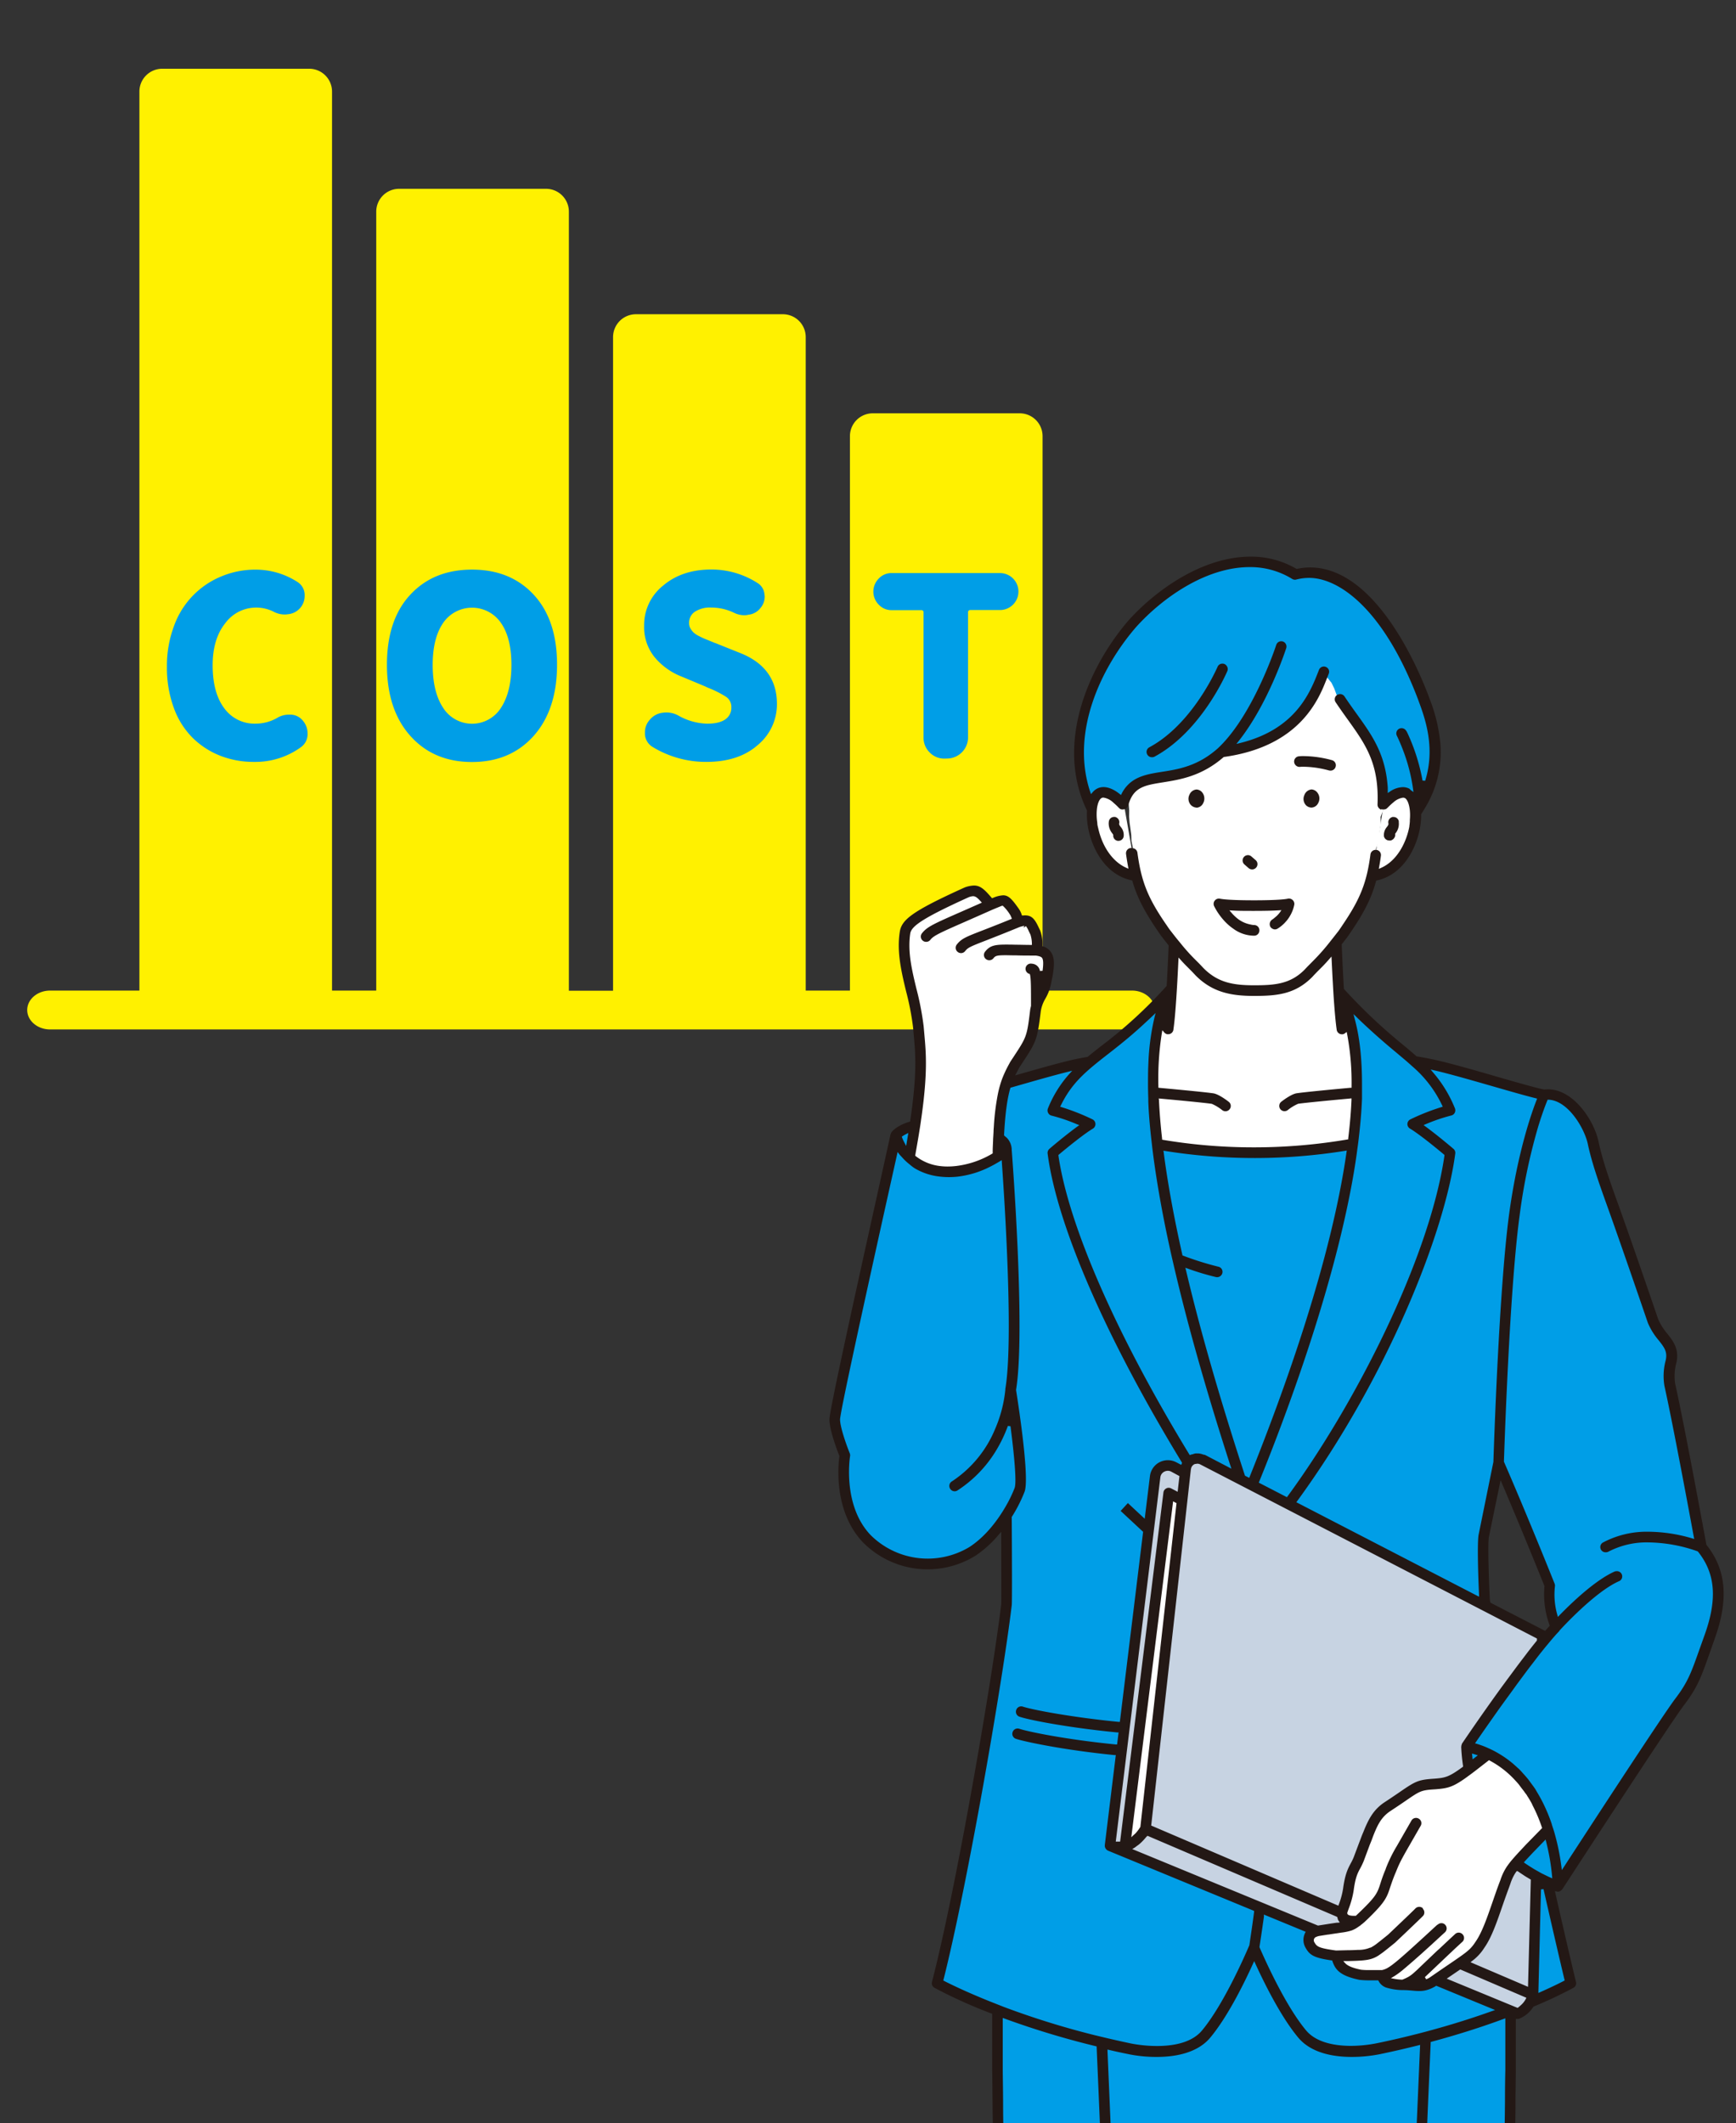
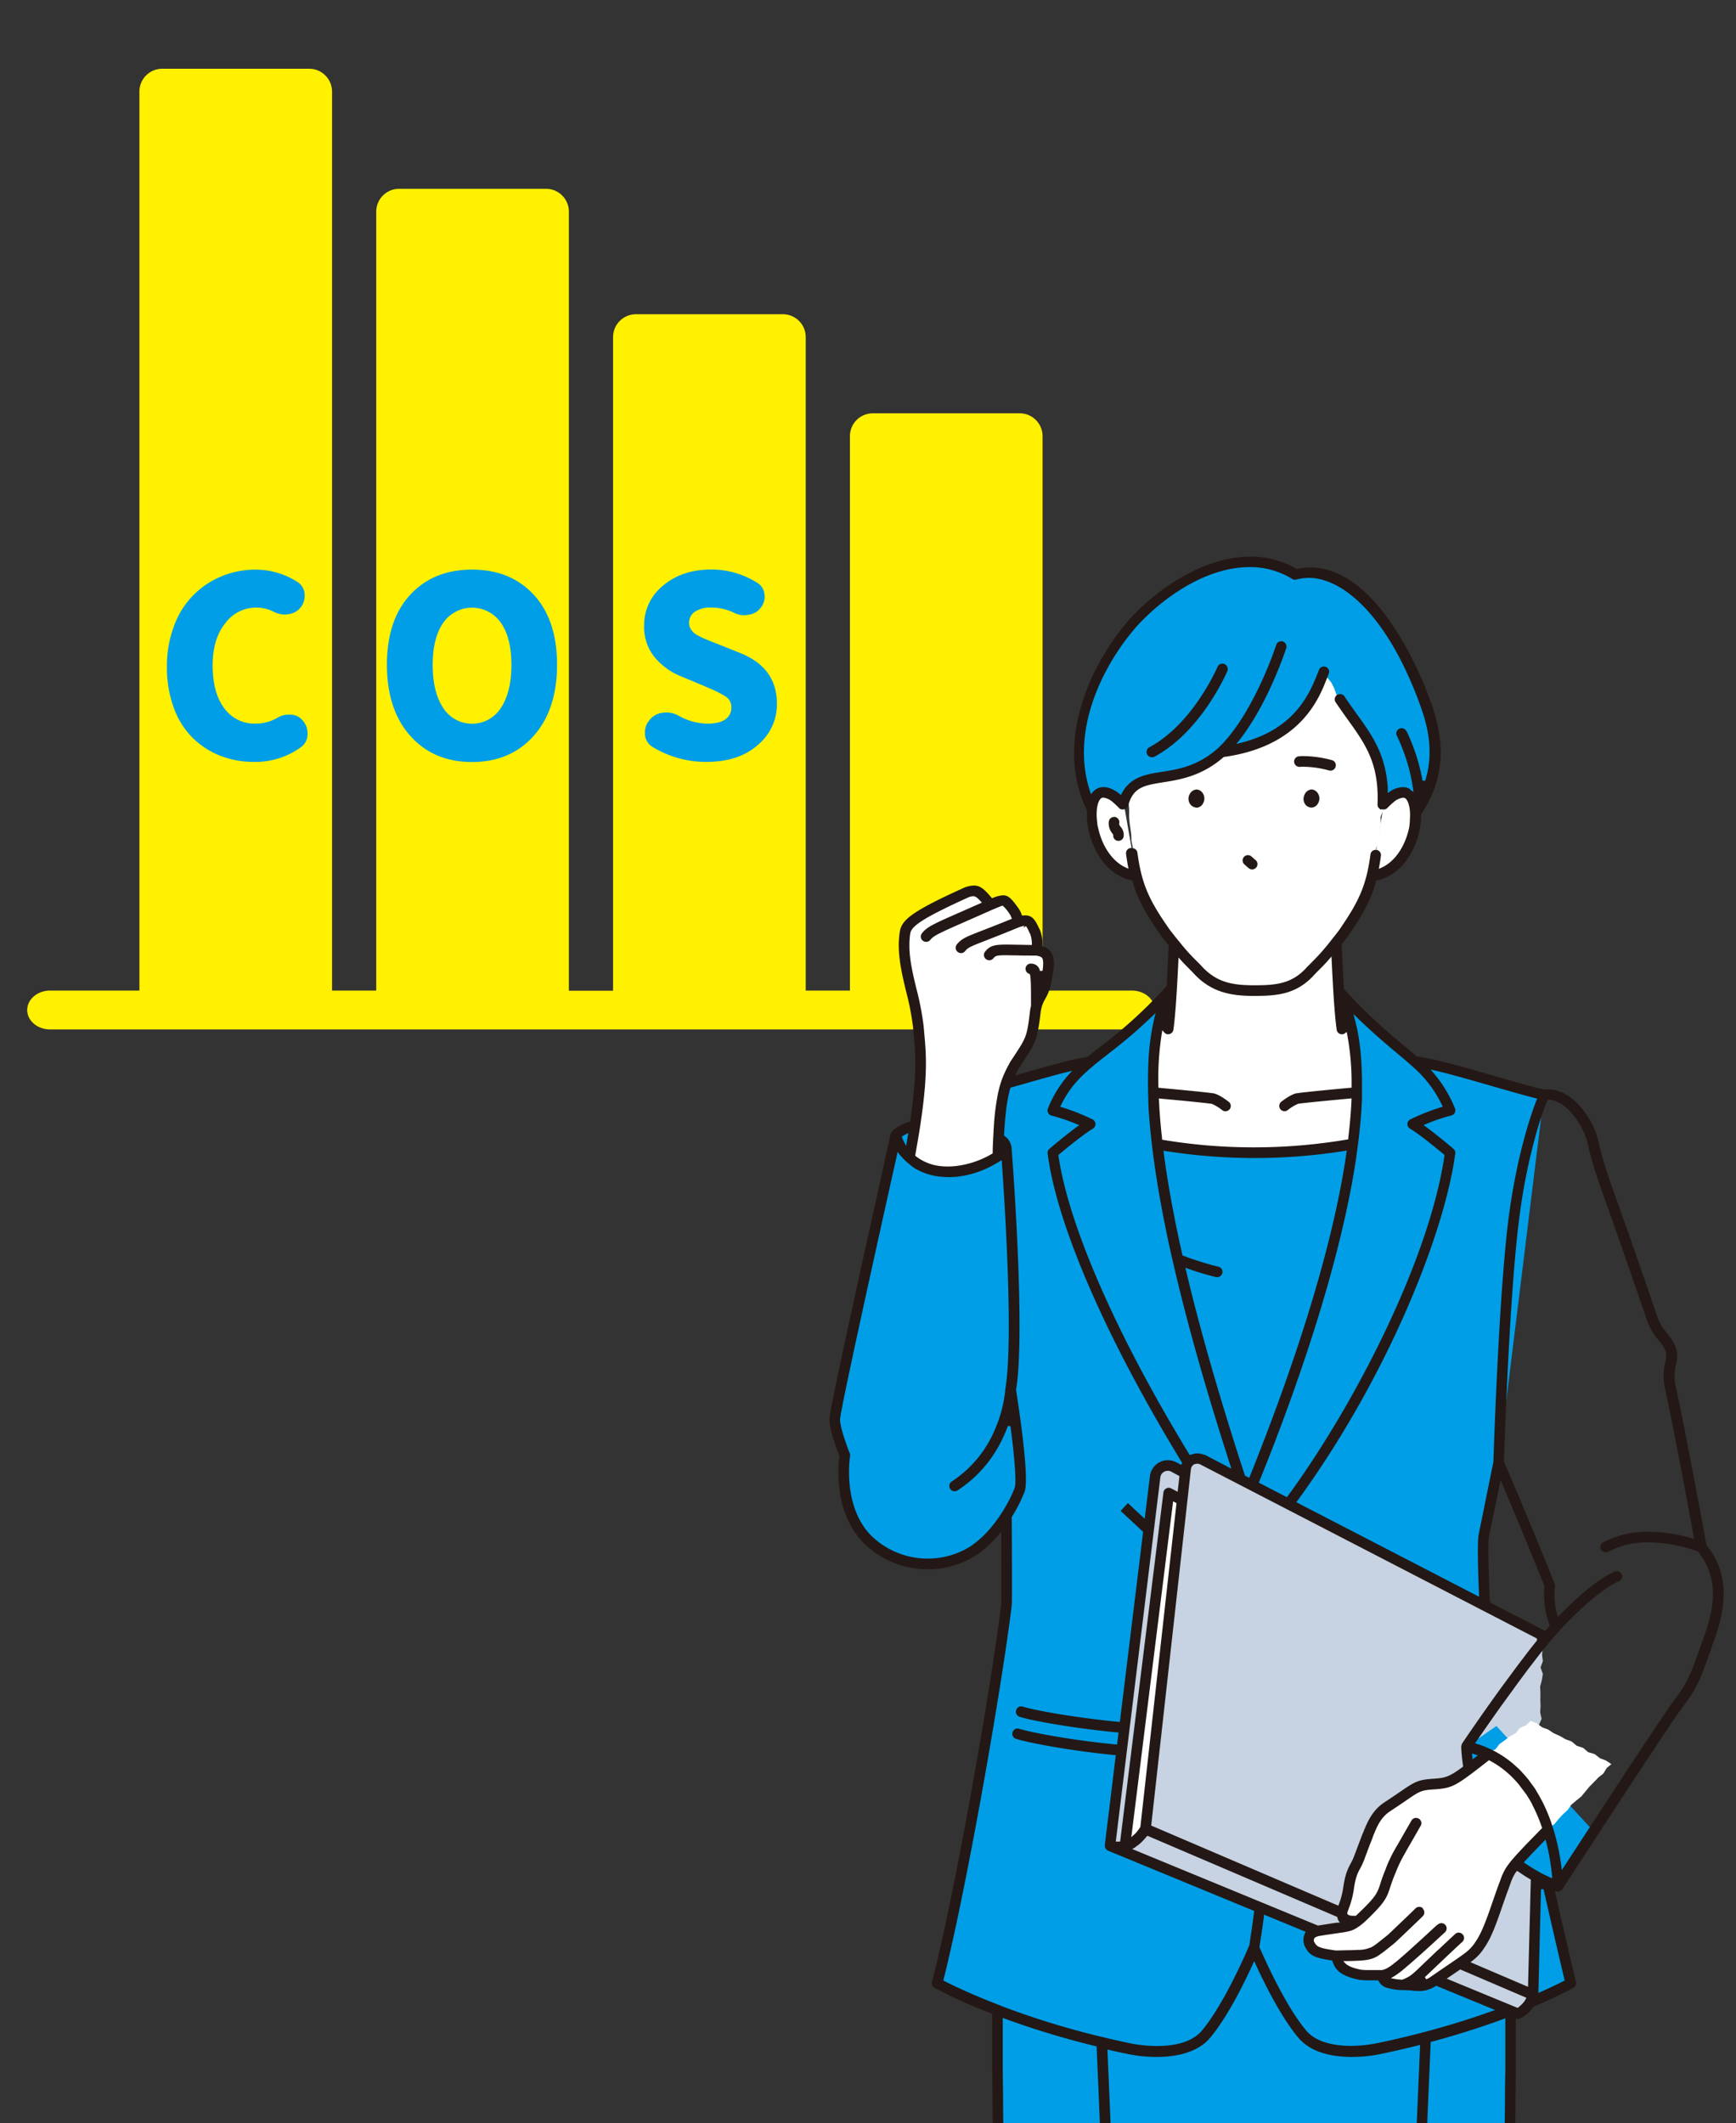
<svg xmlns="http://www.w3.org/2000/svg" id="レイヤー_1" data-name="レイヤー 1" viewBox="0 0 664 812">
  <rect x="0" y="0" width="664" height="812" fill="#333333" stroke="none" />
  <defs>
    <style>.cls-1{fill:none;}.cls-2{fill:#fff100;}.cls-3{fill:#009ee7;}.cls-4{clip-path:url(#clip-path);}.cls-5{fill:#fff;}.cls-6{fill:#1b76b5;}.cls-7{fill:#c7d3e2;}.cls-8{fill:#231815;}</style>
    <clipPath id="clip-path">
      <rect class="cls-1" x="295.19" y="192" width="370" height="620" />
    </clipPath>
  </defs>
  <path class="cls-2" d="M433,378.85H398.77V166.78a8.74,8.74,0,0,0-8.72-8.71H333.8a8.74,8.74,0,0,0-8.71,8.71V378.85H308.18V128.9a8.74,8.74,0,0,0-8.72-8.72H243.21a8.75,8.75,0,0,0-8.72,8.72v250h-16.9V80.92a8.74,8.74,0,0,0-8.72-8.71H152.63a8.74,8.74,0,0,0-8.72,8.71V378.85H127V35a8.74,8.74,0,0,0-8.71-8.71H62A8.74,8.74,0,0,0,53.32,35V378.85H19.13c-4.79,0-8.72,3.34-8.72,7.43s3.93,7.43,8.72,7.43H433c4.8,0,8.72-3.34,8.72-7.43S437.75,378.85,433,378.85Z" />
  <path class="cls-3" d="M97.17,291.39a35,35,0,0,1-12.85-2.33,31.44,31.44,0,0,1-10.56-6.8,30.92,30.92,0,0,1-7.26-11.49A44.38,44.38,0,0,1,63.85,255a43.25,43.25,0,0,1,2.74-15.68,32.17,32.17,0,0,1,18.24-18.94,33.48,33.48,0,0,1,12.9-2.52,29.45,29.45,0,0,1,16.1,4.75,5.93,5.93,0,0,1,2.7,4.66v.65a7,7,0,0,1-6.52,7,5.38,5.38,0,0,1-1,.09,9.1,9.1,0,0,1-4.47-1.12A14.8,14.8,0,0,0,98,232.37a14.64,14.64,0,0,0-11.86,6q-4.8,6-4.8,16.05,0,10.53,4.42,16.43a14.26,14.26,0,0,0,12.06,5.91,16.64,16.64,0,0,0,8.1-2.14,8.57,8.57,0,0,1,4.56-1.3h.74a6.12,6.12,0,0,1,4.56,2.23,7.44,7.44,0,0,1,1.86,5,6.09,6.09,0,0,1-2.42,5.12A29.7,29.7,0,0,1,97.17,291.39Z" />
  <path class="cls-3" d="M204.13,281.43q-8.94,10-23.6,10t-23.59-10q-8.94-10-8.94-27.18t8.89-26.76q8.9-9.63,23.64-9.64t23.64,9.64q8.9,9.63,8.89,26.76T204.13,281.43ZM169.5,270.72a13.1,13.1,0,0,0,22.11,0q4-6.1,4-16.43t-4-16.06a13.41,13.41,0,0,0-22.11,0q-4,5.82-4,16.06Q165.5,264.67,169.5,270.72Z" />
  <path class="cls-3" d="M270.15,291.39a39.23,39.23,0,0,1-20.47-5.68,6.1,6.1,0,0,1-3-4.75v-.84a7,7,0,0,1,1.77-4.74,7.43,7.43,0,0,1,5.12-2.8,9.36,9.36,0,0,1,1.3-.09,9.25,9.25,0,0,1,4.65,1.21,23.42,23.42,0,0,0,11,3.07c3,0,5.33-.54,6.88-1.63a5.29,5.29,0,0,0,2.33-4.6,4.63,4.63,0,0,0-1.95-4,38.76,38.76,0,0,0-6.8-3.44c-.56-.25-1-.43-1.21-.56l-9.12-3.81a25.47,25.47,0,0,1-10.28-7.4,18.28,18.28,0,0,1-4-12.06A19.26,19.26,0,0,1,253.59,224q7.26-6.18,18.43-6.19A32.62,32.62,0,0,1,289.79,223a5.59,5.59,0,0,1,2.61,4.38,3.18,3.18,0,0,1,.09.74,6.69,6.69,0,0,1-1.67,4.47,6.59,6.59,0,0,1-4.56,2.51,5.91,5.91,0,0,1-1.49.19,8.85,8.85,0,0,1-4-.93,20.07,20.07,0,0,0-8.74-2,10.62,10.62,0,0,0-6.24,1.59,5.05,5.05,0,0,0-2.23,4.37,3.92,3.92,0,0,0,.51,2,7.67,7.67,0,0,0,1.16,1.54,9.12,9.12,0,0,0,2.19,1.44,28.32,28.32,0,0,0,2.6,1.21c.72.28,1.82.73,3.31,1.35a7.45,7.45,0,0,1,1,.37l8.84,3.54q14,5.58,14,19.45a20.21,20.21,0,0,1-7.31,15.69Q282.54,291.39,270.15,291.39Z" />
-   <path class="cls-3" d="M361.34,290.13a7.75,7.75,0,0,1-5.77-2.37,7.9,7.9,0,0,1-2.33-5.73V234.28a.82.82,0,0,0-.93-.93H341.05a6.61,6.61,0,0,1-4.93-2.09,7.07,7.07,0,0,1,0-10,6.61,6.61,0,0,1,4.93-2.09h41.42a7.07,7.07,0,0,1,0,14.14H371.21a.83.83,0,0,0-.94.93V282a8.09,8.09,0,0,1-8.09,8.1Z" />
  <g class="cls-4">
    <rect class="cls-5" x="438.7" y="389.3" width="82.81" height="50.92" />
    <polygon class="cls-3" points="518.58 437.26 516.16 438.24 513.71 438.26 511.29 438.52 508.94 439.21 506.46 438.92 504.14 439.89 501.71 440 499.26 439.9 496.86 440.19 494.46 440.67 492.02 440.54 489.62 440.97 487.18 440.9 484.76 440.96 482.33 441.28 479.9 440.94 477.38 440.84 474.86 440.48 472.32 441.05 469.8 440.69 467.29 440.45 464.77 440.16 462.21 440.59 459.7 440.25 457.21 439.74 454.71 439.33 452.19 439.16 449.63 439.19 447.15 438.7 444.68 438.14 442.27 437.29 439.72 437.17 437.27 436.54 435.03 436.31 435.05 438.5 435.28 440.97 434.83 443.49 435.33 445.94 435.53 448.42 436.35 450.83 435.89 453.37 436.08 455.85 437.06 458.23 437.26 460.7 437.08 463.23 437.83 465.63 437.9 468.12 438.49 470.54 439.17 472.94 439.14 475.45 439.42 477.92 439.94 480.35 440.5 482.77 441.26 485.15 440.97 487.73 441.5 490.16 442.28 492.54 442.99 494.93 443.34 497.39 443.84 499.82 443.94 502.34 444.4 504.78 445.4 507.1 445.98 509.51 446.53 511.94 447.34 514.29 447.49 516.81 448.19 519.19 448.53 521.67 449.27 524.04 449.93 526.43 450.7 528.8 451.76 531.08 451.65 533.68 452.96 535.9 453.12 538.43 454.23 540.7 454.91 543.09 455.47 545.51 456.48 547.8 456.95 550.25 457.82 552.58 458.62 554.93 458.95 557.43 459.99 559.71 460.33 562.21 461.4 564.47 461.74 566.97 462.54 569.33 463.93 571.48 464.53 573.9 465.1 576.33 466.54 578.46 467.23 580.85 468.15 583.16 468.5 586 470.88 584.54 472.78 582.92 475.11 581.96 476.91 580.23 478.72 578.56 480.99 577.42 482.73 575.66 484.69 574.11 485.79 571.76 487.64 570.12 488.96 568.01 490.52 566.11 491.95 564.12 493.69 562.3 495.08 560.25 496.25 558.07 497.61 555.99 498.25 553.55 499.63 551.46 500.63 549.2 501.04 546.7 501.81 544.36 503.18 542.23 504.07 539.92 504.68 537.52 504.88 535.01 505.83 532.72 506.64 530.37 507.29 527.99 507.61 525.53 507.83 523.05 509.13 520.8 509.63 518.38 509.46 515.84 510.04 513.43 510.27 510.97 511.04 508.58 511 506.08 511.91 503.71 512.03 501.24 512.02 498.75 512.68 496.34 512.77 493.86 513.28 491.43 512.9 488.9 513.68 486.5 513.21 483.97 513.48 481.52 513.65 479.05 514.61 476.65 514.35 474.15 514.54 471.69 514.66 469.23 515.37 466.81 515.4 464.33 515.29 461.84 515.45 459.38 515.99 456.95 516.14 454.48 516.59 452.05 516.53 449.55 516.57 447.07 517.65 444.72 517.46 442.2 517.87 439.77 518.58 437.26" />
    <polyline class="cls-3" points="577.62 814.82 577.34 812.26 577.98 809.71 577.15 807.14 577.37 804.58 577.26 802.02 577.72 799.46 577.12 796.9 577.74 794.34 577.35 791.78 578.33 789.33 577.45 786.86 578.31 784.4 577.72 781.94 578.06 779.48 577.46 777.02 577.81 774.56 577.94 772.1 577.22 769.64 577.32 767.18 577.23 764.72 578.26 762.26 577.66 759.8 577.86 757.33 577.18 754.87 578.1 752.41 577.58 749.95 577.79 747.49 577.37 745.03 577.99 742.56 578.27 740.1 578.22 737.64 578.17 735.18 578.17 732.72 577.63 730.26 577.77 727.8 578 725.33 578.29 722.87 578.27 720.41 577.96 717.94 578.32 715.48 577.25 713.02 578.03 710.55 577.32 708.09 578.2 705.62 577.68 703.23 575.33 703.39 572.9 703.49 570.47 703.62 568.04 703.68 565.61 703.45 563.18 702.63 560.75 703.46 558.32 702.96 555.88 702.99 553.45 703.11 551.01 702.68 548.58 703.68 546.08 702.79 543.58 703.22 541.08 703.14 538.58 703.14 536.08 703.61 533.57 703.49 531.07 703.13 528.57 703.53 526.07 703.46 523.57 703.39 521.07 702.74 518.57 702.6 516.06 703 513.56 703.6 511.06 703.08 508.56 703.19 506.06 702.89 503.56 703.13 501.06 703.26 498.56 703.32 496.06 703.26 493.55 702.6 491.05 703.38 488.55 702.82 486.04 703.07 483.54 703.15 481.04 703.33 478.53 703.6 476.02 702.61 473.5 702.73 470.97 703.22 468.45 702.98 465.92 703.3 463.4 702.69 460.87 703.52 458.35 703.05 455.82 703.3 453.3 703.12 450.77 703.66 448.25 702.65 445.72 703.18 443.2 703.26 440.67 703.12 438.15 703.03 435.62 703.69 433.09 703.01 430.57 703.62 428.04 703.3 425.51 702.7 422.99 703.19 420.45 703.58 417.92 703.74 415.5 702.89 413.07 702.84 410.65 703.58 408.22 703.66 405.8 703.12 403.37 702.91 400.94 703.16 398.51 703.73 396.09 702.59 393.66 703.1 391.23 703.11 388.81 702.88 386.38 702.69 383.94 703.27 381.45 703.09 381.57 705.61 382.06 708.07 381.74 710.53 382.09 712.99 381.02 715.45 382.04 717.91 381.23 720.38 381.96 722.84 381.03 725.3 380.98 727.76 381.02 730.22 381.46 732.68 382.05 735.14 380.93 737.6 380.96 740.06 381.83 742.53 381.27 744.99 381.86 747.45 381.71 749.91 381.31 752.37 381.7 754.83 381.54 757.29 381.59 759.75 381.69 762.22 381.22 764.68 381.37 767.14 382.03 769.6 381.93 772.07 381.31 774.53 382.02 776.99 381.57 779.46 381.37 781.92 381.71 784.38 381.24 786.85 381.5 789.32 380.94 791.79 381.91 794.34 381.31 796.9 382.03 799.46 381.5 802.02 381.43 804.58 381.73 807.14 382.05 809.69 381.25 812.26 381.25 814.83" />
    <path class="cls-6" d="M548.58,703.15c-1.74,38.38-3.37,75.67-4.89,111.67" />
    <path class="cls-6" d="M422.81,814.82c-1.52-36-3.15-73.29-4.89-111.67" />
    <polyline class="cls-3" points="590.51 418.99 588.28 417.41 585.7 417.43 583.56 415.79 580.98 415.74 578.24 416.23 576.25 414.1 573.69 413.98 571.46 412.65 568.86 412.65 566.16 412.99 564.05 411.23 561.69 410.4 559.19 410.03 556.77 409.38 554.56 407.93 551.92 408.11 549.54 407.33 546.94 407.56 544.74 405.9 542.13 406.51 539.81 405.43 537.35 405.15 534.96 404.41 532.39 404.68 531.8 407.15 532.06 409.64 531.27 412.04 532.11 414.62 530.92 416.95 531.86 419.57 530.69 421.9 531.11 424.46 529.07 426.63 529.55 429.21 527.97 431.44 529.53 434.23 527.34 436.32 527.09 438.78 526.75 441.22 526.09 443.6 526.64 446.23 524.64 448.32 524.32 450.76 523.39 453.07 524.89 455.96 523.11 458.06 521.81 460.28 521.23 462.67 522.03 465.42 519.93 467.42 521.02 470.26 518.92 472.24 519.95 475.1 517.51 476.96 518.3 479.76 517.33 482.05 517.06 484.55 515.61 486.69 515.16 489.13 513.04 491.03 513.52 493.78 511.68 495.77 511.64 498.35 510.34 500.51 508.99 502.65 508.84 505.21 508.8 507.82 506.44 509.58 506.66 512.29 505.09 514.34 504.27 516.66 503.86 519.15 503.67 521.73 502.9 524.09 500.07 525.6 499.15 527.88 498.72 530.37 497.64 532.59 498.03 535.45 496.78 537.6 494.53 539.3 494.08 541.8 494.16 544.55 491.98 546.27 492.08 549.04 491.05 551.28 489.3 553.18 487.62 555.11 486.66 557.38 485.4 559.51 484.78 561.96 482.89 563.77 482.56 566.38 481.19 568.45 479.13 570.15 479.79 573.3 478.67 575.51 476.28 577.01 475.82 579.58 475.02 581.97 472.91 583.61 472.36 586.15 470.72 588.05 469.73 590.34 468.32 592.38 466.31 594.05 465.76 596.61 463.56 598.16 463.79 600.72 463.45 602.97 462.09 605.35 462.79 607.74 463.2 610.13 462.48 612.52 463.13 615 463.59 617.46 463.91 619.93 463.86 622.4 463.55 624.88 463.43 627.36 462.06 629.89 462.38 632.36 463.37 634.79 463.56 637.26 462.89 639.78 463.62 642.21 464.98 644.6 464.75 647.09 465 649.55 463.81 652.14 465.12 654.51 464.73 657.03 465.85 659.41 465.57 661.92 465.5 664.42 466.99 666.75 465.31 669.43 466.28 671.81 465.83 674.36 468.05 676.58 468.02 679.08 468.14 681.56 467.67 684.12 468.12 686.56 468.13 689.07 469.64 691.34 468.86 693.97 470.04 696.29 471.46 698.57 471.55 701.06 472.23 703.45 470.58 706.24 473.07 708.32 472.85 710.87 472.67 713.42 472.44 715.98 474.59 718.1 474.01 720.73 475.44 722.97 475.76 725.43 475.24 728.06 476.55 730.32 476.19 732.92 477.44 735.18 477.83 737.63 478.3 740.06 480.14 742.16 480.06 744.67 480.48 747.2 481.14 749.68 483.38 751.42 483.95 753.94 485.09 756.19 486.71 758.2 487.8 760.47 487.41 763.54 488.92 765.61 490.23 767.79 492.46 769.41 494 771.41 494.31 774.26 495.71 776.4 497.89 777.92 499.97 779.47 501.41 781.99 504.4 781.85 506.32 784.2 508.98 784.53 511.59 784.84 514.2 784.97 516.8 784.4 519.37 784.28 521.88 783.49 524.45 783.6 527.19 784.28 529.18 781.88 531.57 781.42 534.28 782.37 536.56 781.35 538.78 780.15 541.5 780.96 543.74 779.82 545.76 777.92 548.45 778.5 550.5 776.77 553.26 777.53 555.71 777.19 557.86 775.85 560.42 775.83 562.13 773.15 564.85 773.61 567.19 772.92 569.72 772.75 571.42 770.23 574.36 771.16 576.26 769.25 578.89 769.29 581.03 768.03 583.23 766.96 585.29 765.53 587.78 765.15 589.6 763.21 591.81 762.19 594.7 762.63 596.17 760.05 598.74 759.75 601.11 758.98 600.22 758.64 599.24 756.34 599.44 753.76 599.13 751.31 597.91 749.07 598.31 746.45 597.7 744.07 597.04 741.7 595.37 739.56 596.17 736.85 595.41 734.5 595.74 731.91 594.88 729.58 594.44 727.16 593.53 724.84 591.94 722.68 591.75 720.2 591.31 717.78 589.94 715.57 591.2 712.76 588.92 710.75 589.03 708.21 588.67 705.76 588.57 703.27 587.51 700.99 587.3 698.52 587.09 696.04 585.72 693.83 584.56 691.57 585.34 688.87 584.87 686.45 584.21 684.07 583.81 681.64 583.09 679.27 582.39 676.91 582.74 674.3 581.92 671.96 579.78 669.92 579.27 667.5 580.5 664.71 578.07 662.73 578.13 660.19 578.2 657.65 576.59 655.49 576.05 653.09 577.01 650.35 575.91 648.07 574.24 645.92 573.63 643.53 573.95 640.94 573.37 638.54 573.24 636.05 572.48 633.69 571.49 631.39 571.2 628.94 570.28 626.62 570.28 624.1 568.91 621.89 569.19 619.31 568.57 616.93 568.23 614.48 568.69 611.87 567.47 609.6 568.26 607.1 568 604.64 567.7 602.17 567.33 599.71 566.76 597.25 567.76 594.76 567.49 592.29 566.81 589.8 566.64 587.19 567.53 584.94 569.36 582.88 567.89 580.15 569.33 578 570.96 575.9 571.33 573.54 571.9 571.23 571.49 568.71 571.53 566.29 571.9 563.93 573.59 561.83 573.22 559.32" />
    <polyline class="cls-3" points="385.49 579.62 384.43 582.06 385.51 584.49 384.52 586.93 384.41 589.36 384 591.8 384.24 594.23 384.91 596.66 385.75 599.1 384.35 601.54 384.13 603.98 384.01 606.42 383.98 608.86 385.54 611.3 384.35 613.64 384.48 616.13 383.47 618.47 383.69 620.97 383.69 623.45 382.4 625.74 381.99 628.16 382.09 630.64 381.65 633.05 382.88 635.72 382.17 638.1 380.18 640.26 380.76 642.84 379.9 645.18 381.06 647.85 380.08 650.18 379.11 652.51 379.89 655.12 377.62 657.23 378 659.78 378.42 662.34 376.11 664.43 377.73 667.2 375.66 669.33 375.21 671.74 376.14 674.4 375.63 676.8 374.27 679.05 374.87 681.64 373.27 683.85 372.26 686.16 373.17 688.82 372.71 691.24 372.17 693.64 370.79 695.88 371.44 698.5 370.92 700.91 371.1 703.44 369.36 705.61 369.69 708.18 368.89 710.53 368.12 712.89 367.55 715.28 368.39 717.95 366.5 720.08 365.53 722.39 366.36 725.06 366.41 727.58 365.07 729.81 363.69 732.02 364.59 734.73 362.98 736.89 362.96 739.4 363.27 741.98 362.91 744.42 362.27 746.79 361.75 749.2 360.51 751.43 360.64 753.99 359.16 756.14 357.82 758.33 358.44 757.66 358 759.28 360.72 759.39 362.45 761.4 365.27 761.16 367.43 762.28 369.67 763.23 371.25 765.73 374.21 765 376.23 766.51 378.61 767.12 381.07 767.53 382.62 770.31 385.1 770.66 387.7 770.65 389.64 772.5 392.47 771.79 394.63 773.03 396.68 774.61 398.81 775.99 401.65 775.08 403.76 776.52 406.02 777.48 408.79 776.68 410.73 778.83 413.14 779.3 415.58 779.63 417.94 780.26 420.52 779.98 422.95 780.32 425.2 781.38 427.7 781.39 429.97 782.46 432.33 783.12 434.72 784.37 437.41 783.41 439.91 784.17 442.47 784.65 445.09 785.36 447.47 783.18 450.09 783.54 452.45 782.55 455.04 782.26 457.24 780.95 459.77 780.03 461.6 778.11 463.2 776.13 465.11 774.36 465.98 771.88 466.52 769.23 467.79 767.06 469.89 765.37 471.23 763.21 472.53 761.03 473.28 758.56 475.04 756.61 476.24 754.38 477.56 752.2 476.74 749.04 477.63 746.69 479.89 744.92 479.15 744.74 481.05 742.55 480.85 740.03 481.24 737.6 480.15 734.95 480.36 732.5 481.22 730.14 482.15 727.79 483.51 725.49 483.62 723.02 484.12 720.6 483.81 718.08 483.12 715.51 482.98 713.02 483.81 710.64 484.65 708.26 484.79 705.8 486.11 703.47 485.42 700.92 485.26 698.43 485.48 695.98 486.97 693.66 486.84 691.17 486.96 688.71 485.93 686.15 488.12 683.88 486.82 681.29 486.77 678.82 487.26 676.39 486.84 673.89 487.52 671.48 489.33 669.15 488.52 666.63 487.85 664.12 489.87 661.79 489.08 659.27 490.19 656.87 488.65 654.31 490.34 651.94 490.72 649.5 488.83 646.94 489.18 644.5 489.3 642.04 489.6 639.59 490.65 637.17 489.74 634.67 489.8 632.21 491.41 629.79 490.51 627.31 490.38 624.84 490.19 622.37 490.5 619.91 489.48 617.44 489.88 614.98 490.35 612.64 489.57 610.32 488.53 608.1 487 606.16 485.12 604.41 484.87 601.75 484.13 599.36 482.74 597.34 481.4 595.29 479.19 593.72 479.62 590.68 476.67 589.54 475.55 587.39 474.25 585.27 474.23 582.38 471.97 580.86 471.29 578.41 469.33 576.66 468.22 574.46 468.09 571.75 466.92 569.58 466.4 567.11 465.34 564.89 463.76 562.9 462.97 560.56 461.4 558.55 461.33 555.91 459.31 554.06 458.75 551.63 458.42 549.12 457.54 546.82 456.88 544.44 455.64 542.26 455.27 539.78 454.79 537.35 452.52 535.49 452.14 533.02 451.88 530.51 451.82 527.95 450.86 525.67 449.68 523.44 448.11 521.32 448.02 518.78 448 516.23 446.21 514.15 446.76 511.45 446.44 508.98 445.65 506.64 445.34 504.18 444.18 501.92 442.88 499.69 441.74 497.42 442.63 494.67 440.34 492.65 440.8 490.01 439.4 487.78 438.96 485.35 439.75 482.64 438.32 480.42 438.58 477.84 437.98 475.44 437.41 473.03 436.18 470.75 437.13 468.06 435.75 465.8 436.34 463.18 434.62 460.99 434.26 458.54 434.67 455.96 433.49 453.66 432.77 451.27 432.46 448.82 432.31 446.34 431.55 443.96 431.98 441.39 430.31 439.15 430.55 436.61 431.13 434.03 429.68 431.74 429.24 429.3 428.87 426.86 429.79 424.24 429.94 421.73 428.87 419.38 427.19 417.11 427 414.64 428.16 412.02 427.14 409.66 426.84 407.21 425.84 404.83 426.76 403.72 424.3 404.32 422 405.77 419.53 405.85 416.88 404.99 414.73 407 412.26 407.22 410.02 408.55 407.39 408.28 405.03 409.15 402.38 408.93 400.3 410.8 397.86 411.36 395.52 412.25 392.56 411.02 390.7 413.61 388.15 413.82 385.79 414.68 383.04 414.18 380.56 414.62 378.72 417.3 376.21 417.62 373.67 417.82 371.09 417.82 368.85 419.76 366.49 420.08 364.34 421.47 362.93 423.66" />
    <polyline class="cls-3" points="472.01 583.38 473.85 581.48 474.78 579.2 475.8 576.96 476.75 574.69 477.13 572.18 477.65 569.74 478.72 567.51 479.38 565.12 480.74 563.02 481.71 560.75 482.88 558.57 484.14 556.42 484.91 554.07 484.81 551.39 486.41 549.37 487.52 547.16 487.61 544.56 488.77 542.36 489.14 539.87 490.91 537.9 490.97 535.3 491.67 532.94 493.39 530.94 494.18 528.6 494.34 526.05 495.52 523.85 495.72 521.32 496.56 519 497.83 516.83 498.48 514.45 499.38 512.15 500.58 509.96 500.55 507.36 501.24 505 502.06 502.67 503.23 500.46 504.18 498.17 503.99 495.55 504.67 493.18 505.35 490.82 507.06 488.75 507.71 486.37 507.84 483.85 508.85 481.57 509.5 479.19 509.47 476.64 509.97 474.23 510.44 471.81 511.58 469.55 512.05 467.13 513.06 464.83 513.51 462.41 513.16 459.81 513.84 457.44 514.08 454.98 514.57 452.56 516.04 450.33 515.39 447.71 515.83 445.3 517.26 443.03 517.65 440.59 517.41 438.07 518.33 435.7 517.59 433.14 518.11 430.72 519.09 428.33 518.49 425.81 518.69 423.36 519.6 420.93 519.04 418.44 518.75 415.98 518.45 413.53 519.55 411.05 519.15 408.59 518.59 406.16 518.5 403.7 518.85 401.18 518.13 398.78 517.76 396.35 516.62 394.07 516.91 391.48 515.64 389.28 515.52 386.73 514.82 384.35 513.78 382.09 512.3 380.07 511.32 378.37 512.34 380.15 514.77 381.29 516.38 383.18 518.03 385.02 520.01 386.54 521.15 388.91 522.89 390.69 524.55 392.55 527.04 393.49 528.26 395.86 530.25 397.36 532.09 399.02 534.68 399.79 535.97 402.11 538.14 403.37 540.02 404.99 541.64 406.88 543.3 408.72 545.61 409.9 547.31 411.73 548.74 413.77 550.36 415.67 550.86 418.28 552.72 420.06 553.99 422.21 554.06 424.37 551.99 424.72 549.59 425.64 547.17 426.48 545.06 428.07 542.81 429.24 540.84 430.09 542.18 431.82 544.51 432.96 546.43 434.69 548.55 436.15 550.74 437.53 552.49 439.46 555.12 440.69 554.11 443.35 553.74 445.8 553.18 448.22 552.84 450.68 552.6 453.17 552 455.58 551.24 457.95 550.23 460.25 549.52 462.62 549.15 465.1 548.54 467.51 547.86 469.9 546.45 472.05 545.74 474.42 545.78 477.06 544.19 479.13 544.24 481.8 543.25 484.08 542.03 486.28 540.41 488.31 539.49 490.61 539.22 493.19 538.55 495.6 537.21 497.74 535.72 499.8 535.76 502.53 533.9 504.41 533.37 506.9 531.91 508.96 530.81 511.19 530.47 513.79 528.68 515.68 528.08 518.15 526.93 520.36 525.86 522.61 524.87 524.9 522.77 526.61 521.61 528.8 520.48 531.01 519.3 533.2 518.43 535.56 517.63 537.96 516.34 540.1 514.24 541.75 512.92 543.85 512.54 546.52 510.41 548.13 509.68 550.6 507.97 552.47 507.31 554.99 505.84 557 503.88 558.7 502.55 560.8 501.87 563.34 500.11 565.15 499.06 567.44 496.96 569.01 495.55 571.06 494.57 573.42 492.43 574.93 490.92 576.9 489.68 579.08 488.1 581 486.63 583 485.24 585.08 483.53 586.89 482.25 589.05 480.48 590.82 478.73 592.59 477.49 594.8" />
    <polygon class="cls-3" points="490.43 612.13 490.42 609.97 488.54 608.02 488 605.58 487.02 603.31 485.87 601.09 485.75 598.51 484.24 596.42 484.47 593.72 483.38 591.48 482.24 589.26 481.43 586.92 481.4 584.31 479.85 582.23 479.78 579.64 478.09 577.6 477.33 575.24 476.81 572.8 475.57 570.61 475.41 568.06 474.01 565.91 474.1 563.28 472.5 561.2 472.56 558.58 471.25 556.4 470.46 554.06 469.94 551.63 469.17 549.27 468.84 546.78 467.23 544.69 466.72 542.26 466.5 539.74 465.59 537.43 464.92 535.04 464.12 532.7 463.55 530.29 462.12 528.13 462 525.59 460.6 523.41 459.98 521.01 459.72 518.51 459.38 516.04 458.31 513.76 457.84 511.32 457.72 508.79 456.89 506.45 455.33 504.3 455.19 501.77 455.31 499.18 454.64 496.8 453.45 494.54 453.31 492.02 452.17 489.75 452.43 487.14 451.24 484.87 450.32 482.54 449.69 480.13 449.16 477.71 449.52 475.09 448.36 472.81 448.62 470.22 447.82 467.86 447.1 465.47 446.92 462.98 446.02 460.63 445.89 458.14 445.84 455.63 444.38 453.37 444.07 450.9 444.3 448.36 444.07 445.89 443.34 443.5 443.48 440.98 442.45 438.62 441.78 436.2 442.03 433.68 441.81 431.21 441.39 428.76 441.94 426.24 441.94 423.76 441.76 421.3 440.49 418.87 441 416.37 441.36 413.89 441.04 411.42 441.53 408.96 441.53 406.49 440.95 403.98 442.11 401.59 441.29 399.01 442.42 396.67 442.12 394.11 442.51 391.65 443.5 389.33 443.89 386.86 444.74 384.52 445.29 382.05 447.18 380.19 447.93 378.32 446.05 379.3 444.63 381.3 443.61 383.7 441.27 384.83 439.99 387 438.2 388.67 435.86 389.73 434.78 392.17 432.14 392.86 430.33 394.48 429.13 396.85 427.2 398.36 425.13 399.68 422.92 400.81 421.28 402.67 419.59 404.46 417.26 405.45 415.45 407.09 413.77 408.87 411.96 410.5 410.37 412.34 409.05 414.39 407.32 416.12 406.39 418.4 405.06 420.42 403.04 422.14 402.93 424.51 405.12 425.31 407.31 426.75 409.75 427.43 412.24 428.02 414.86 428.37 417.47 429.8 414.86 431.48 412.92 433.18 410.98 434.86 408.37 435.7 406.2 437.13 404.46 439.06 402.08 440.65 402.47 443.44 403.79 445.71 404.26 448.11 404.32 450.61 404.58 453.08 406.02 455.25 406.04 457.79 407.01 460.07 407.32 462.55 408.53 464.75 408.66 467.29 409.35 469.66 411.09 471.66 412.14 473.88 411.89 476.6 413.68 478.55 413.63 481.21 414.7 483.44 416.53 485.34 416.29 488.11 418.13 490 418.31 492.61 419.31 494.86 420.61 496.97 421.31 499.36 422.38 501.58 423.83 503.62 424.44 506.05 426.31 507.88 427.15 510.21 427.95 512.55 429.68 514.44 430.83 516.61 432.08 518.73 433 521.02 433.46 523.55 434.56 525.76 436.47 527.53 436.9 530.09 438.9 531.8 439.93 534.04 441.1 536.21 441.65 538.73 443.15 540.7 444.47 542.78 445.62 544.97 447.01 547 447.7 549.45 449.19 551.44 450.53 553.5 451.86 555.58 453.93 557.2 454.76 559.58 455.9 561.77 457.11 563.92 459.03 565.62 460.27 567.75 460.7 570.39 462.24 572.33 463.43 574.49 464.74 576.58 465.96 578.73 467.87 580.42 468.97 582.64 470.9 584.3 472.3 586.33 473.7 588.35 474.59 590.73 476.48 592.41 477.52 594.69 478.57 596.97 480.13 598.87 482.06 600.52 483.68 602.38 484.54 604.8 486.53 606.38 487.71 608.57 488.81 610.82 490.43 612.13" />
    <polyline class="cls-5" points="513.5 393.52 513.08 391.02 512.69 388.52 512.67 385.97 512.48 383.45 512.17 380.93 511.85 378.41 512.07 375.85 511.9 373.32 511.58 370.8 511.57 368.25 511.23 365.73 511.42 363.18 511.03 360.66 510.97 358.13 511.14 355.58 510.86 353.07 508.3 352.96 505.74 353.13 503.18 353.22 500.61 352.88 498.05 353.24 495.49 352.91 492.92 352.88 490.36 352.94 487.8 353.13 485.23 352.99 482.67 353.2 480.1 352.96 477.54 353.01 474.98 353 472.42 353.13 469.85 353.07 467.29 352.97 464.73 352.89 462.16 352.87 459.6 352.89 457.04 352.99 454.47 353.04 451.9 353.06 449.39 353.2 449.42 355.6 449.25 358.13 448.86 360.65 448.92 363.19 448.68 365.72 448.79 368.26 448.46 370.78 448.27 373.31 448.43 375.86 448.03 378.38 447.86 380.91 447.78 383.45 447.8 386 447.28 388.5 447.34 391.05 447 393.57" />
    <path class="cls-7" d="M450.44,481.58a127.93,127.93,0,0,0,15.14,4.85" />
    <circle class="cls-5" cx="475.7" cy="619.04" r="5.06" />
    <path class="cls-5" d="M429.6,576s20.26,18.88,33.18,31" />
    <path class="cls-3" d="M342.62,434.11s4.47-6.39,23.93-4,18.38,9.78,18.38,9.78l-4.2,24.94-40-4.22Z" />
    <polyline class="cls-5" points="388.1 407.13 389.4 404.98 391.03 403.05 391.93 400.65 393.8 398.81 394.81 396.45 394.92 393.86 395.31 391.39 395.29 388.86 396.32 386.46 395.79 386.38 396.57 384.02 397.45 381.71 398.75 379.62 399.97 377.43 400.29 374.95 399.88 374.86 400.11 372.49 400.55 370.18 400.81 367.84 400.45 365.54 398.75 363.9 396.39 363.54 396.27 363.39 396.92 361.18 396.11 358.98 395.56 356.9 394.66 354.74 393.82 352.5 391.48 351.88 389.19 352.54 389.44 352.63 389.12 350.42 387.52 348.86 386.52 346.81 385.07 345.12 383.08 344.5 380.81 344.8 378.9 346.07 378.94 345.9 377.49 344.15 375.83 342.6 374.29 340.88 371.92 340.15 369.65 340.79 369.67 340.95 367.78 342.66 365.58 343.68 362.99 343.89 360.79 344.93 359.01 346.81 356.41 347.08 354.75 349.12 352.62 350.26 350.63 351.61 348.26 352.53 346.76 354.52 346.38 356.93 346.25 356.91 346.21 359.33 345.72 361.73 346.15 364.14 345.7 366.63 346.94 368.9 346.93 371.36 347.27 373.77 348.03 376.08 348.61 378.44 349.45 380.74 349.17 383.29 350.36 385.52 350.27 388 351.16 390.32 351.27 392.75 351.76 392.71 351.37 395.19 352.03 397.59 351.99 400.04 352.42 402.46 351.96 404.92 352.05 407.36 351.79 409.79 352.5 412.27 352.06 414.69 351.42 417.09 351.25 419.52 350.98 421.95 350.62 424.36 350.46 426.8 350.46 429.26 349.5 431.59 349.84 434.11 348.76 436.41 348.09 438.77 348.28 441.28 347.21 443.56 346.76 445.96 347 448.49 345.81 450.75 345.36 453.14 344.89 455.54 345.16 458.08 344.21 460.38 344.06 462.85 343.2 465.17 342.64 467.54 342.5 470.01 341.56 472.31 341.68 474.84 340.99 477.19 340.38 479.54 340 481.88 339.7 484.23 339.48 486.59 339.29 488.95 338.93 491.31 339.43 493.73 338.75 496.08 340.55 497.8 342.31 499.56 344.45 500.89 346.44 502.4 348.11 504.23 349.82 506.04 351.71 507.65 353.23 509.66 354.91 511.49 357 512.88 358.76 514.64 361.03 515.84 362.66 517.74 364.35 519.51 365.62 517.49 367.37 515.74 368.34 513.46 369.71 511.45 370.92 509.32 372.59 507.52 374.06 505.57 375.01 503.27 376.46 501.32 377.97 499.39 379.18 497.28 381.03 495.58 382.18 493.41 381.93 490.93 382.13 488.43 382.09 485.93 382.21 483.43 382.2 480.93 381.56 478.45 382.02 475.95 381.37 473.47 382.03 470.96 382.15 468.47 381.52 465.98 381.52 463.49 382.07 460.99 381.07 458.5 381.17 456 381.35 453.51 381.85 451.02 381.77 448.52 382.05 446.03 382.06 443.54 381.56 441.04 382.29 438.56 381.85 436.05 382.46 433.59 382.21 431.08 381.95 428.56 382.61 426.11 382.46 423.58 383.2 421.16 383.28 418.63 384.6 416.39 384.68 413.81 386.19 411.72 387.16 409.45 388.28 407.23" />
    <polygon class="cls-3" points="342.51 434.27 343.61 436.46 344.9 438.64 346.24 440.78 347.86 442.75 350.06 444.04 351.83 446.06 354.3 446.88 356.87 447.21 359.36 447.72 361.84 447.94 364.35 448.54 366.79 447.57 369.35 447.7 371.81 447.12 374.01 445.8 376.31 444.86 378.66 443.99 381.09 443.17 383.22 441.8 385.05 439.51 385.45 442.33 385.51 444.82 385.12 447.33 385.72 449.77 386.16 452.23 386.11 454.72 386.21 457.19 386.33 459.67 386.79 462.13 386.1 464.65 387.13 467.08 386.32 469.61 386.67 472.07 387.32 474.53 387.11 477.02 386.99 479.51 387.84 481.96 387.26 484.47 387.72 486.93 387.27 489.43 387.56 491.91 387.99 494.38 387.33 496.88 388.01 499.35 387.89 501.84 388.14 504.32 387.88 506.81 387.94 509.3 387.9 511.78 387.38 514.26 387.92 516.75 387.57 519.22 387.82 521.72 387.23 524.17 387.19 526.66 386.77 529.11 386.42 531.58 386.87 533.95 387.09 536.35 387.9 538.66 388.07 541.07 388.18 543.48 389.05 545.79 389.13 548.2 389.15 550.62 389.19 553.04 389.94 555.38 389.97 557.8 390.4 560.18 390.18 562.61 390.47 565 390.06 567.4 389.87 569.74 389 572.07 387.88 574.3 386.41 576.35 385.72 578.84 384.44 581 383.04 583.09 380.96 584.65 379.45 586.64 377.83 588.55 375.67 589.88 373.89 591.62 371.95 593.19 369.83 594.36 367.52 595.13 365.53 596.75 363.16 597.41 360.72 597.77 358.29 598.05 355.82 597.62 353.42 597.63 350.95 598.07 348.62 597.18 346.11 597.26 343.91 596.11 341.41 595.79 339.35 594.41 337.24 593.18 335.31 591.69 333.53 590.04 331.61 588.53 329.77 586.88 328.32 584.88 327.34 582.61 326.25 580.44 324.99 578.31 324.15 576 323.97 573.51 323.5 571.12 323.06 568.72 322.77 566.3 323.03 563.86 322.53 561.41 323.29 559.02 323.07 556.57 322.03 554.43 321.93 551.95 320.44 549.92 320.19 547.51 319.61 545.2 318.9 542.85 320.01 540.47 320.25 538.01 320.61 535.56 321.47 533.22 321.06 530.61 321.94 528.27 322.67 525.9 323.49 523.54 323.68 521.06 324.1 518.63 324.92 516.27 325 513.77 325.7 511.39 325.93 508.91 327 506.61 327.15 504.12 327.55 501.67 328.54 499.36 328.68 496.86 328.95 494.39 329.73 492.03 330.32 489.63 330.76 487.2 331.23 484.77 331.68 482.34 332.15 479.9 333.2 477.6 333.31 475.09 333.91 472.69 334.83 470.36 334.89 467.84 335.36 465.41 336.59 463.15 336.99 460.71 336.96 458.17 337.95 455.86 338.55 453.46 338.71 450.96 339.47 448.59 340.35 446.26 340.31 443.71 341.09 441.36 341.98 439.02 342.4 436.59 342.51 434.27" />
    <polygon class="cls-7" points="584.11 631.81 582.23 630.37 579.76 629.8 577.7 628.43 575.62 627.1 573.21 626.38 571.3 624.72 568.92 623.96 566.66 622.98 564.69 621.44 562.25 620.79 560.18 619.44 558.05 618.21 556.09 616.65 554.02 615.29 551.76 614.29 549.52 613.27 547.31 612.18 545.18 610.94 543.11 609.59 540.56 609.16 538.74 607.33 536.41 606.45 533.99 605.78 531.7 604.85 529.67 603.41 527.68 601.89 525.32 601.1 523.33 599.59 520.8 599.1 518.75 597.71 516.64 596.43 514.63 594.97 512.47 593.77 509.92 593.33 507.76 592.14 505.85 590.48 503.67 589.34 501.26 588.62 499.43 586.82 496.88 586.36 494.67 585.28 492.47 584.16 490.5 582.61 488.03 582.01 486.04 580.51 483.94 579.2 481.75 578.08 479.52 577.03 477.44 575.69 475.37 574.32 473.15 573.25 471 572.05 468.83 570.88 466.57 569.88 464.28 568.93 462.24 567.5 460.02 566.43 457.94 565.08 455.22 564.96 453.37 563.17 451.17 562.05 448.94 560.98 446.64 559.99 444.35 561 442.53 562.53 442.02 564.8 441.03 567.19 440.64 569.65 441.22 572.24 440.6 574.67 440.25 577.13 439.85 579.59 439.22 582.02 439.92 584.62 439.07 587.02 438.67 589.49 438.59 591.99 438.63 594.5 438.42 596.98 437.4 599.37 437.03 601.83 436.83 604.32 437.06 606.86 436.4 609.29 435.84 611.73 435.63 614.22 435.19 616.67 434.89 619.14 434.77 621.64 434.13 624.08 434.64 626.65 433.55 629.03 434.04 631.6 433.35 634.03 433.14 636.51 432.24 638.92 432.17 641.42 431.87 643.9 431.34 646.34 431.23 648.84 431.55 651.4 431.32 653.88 430.27 656.26 429.82 658.72 429.4 661.18 430.04 663.78 429.23 666.19 429.53 668.74 428.4 671.11 428.51 673.64 427.76 676.06 428.19 678.62 427.12 681.01 426.84 683.49 427.03 686.02 427.08 688.54 425.87 690.91 425.79 693.42 425.33 695.88 425 698.35 425.54 700.93 425.28 703.42 424.33 705.97 426.71 707.08 429.06 707.9 431.62 708.18 433.62 709.85 435.84 710.96 438.15 711.86 440.36 713.02 442.87 713.43 445.04 714.66 447.46 715.32 449.78 716.19 452.07 717.14 454.23 718.41 456.84 718.58 458.73 720.48 461.31 720.71 463.5 721.9 465.91 722.56 468.01 723.96 470.3 724.92 472.76 725.46 475.03 726.46 477.46 727.07 479.42 728.83 481.89 729.34 484.05 730.59 486.28 731.68 488.75 732.21 491.07 733.09 493.44 733.83 495.61 735.08 497.97 735.85 500.25 736.83 502.52 737.83 504.82 738.78 507 739.98 509.45 740.55 511.63 741.77 513.95 742.66 516.09 743.98 518.68 744.21 520.83 745.49 523.08 746.55 525.32 747.62 527.61 748.58 529.91 749.51 532.09 750.74 534.57 751.24 536.78 752.38 539.02 753.47 541.37 754.29 543.76 755 545.98 756.1 548.46 756.62 550.71 757.65 552.7 759.33 555.03 760.2 557.5 760.73 559.79 761.67 562.29 762.13 564.59 763.08 566.92 763.93 568.84 765.8 571.34 766.26 573.45 767.65 576.02 767.93 578.16 769.27 580.33 769.88 581.16 767.68 580.6 765.19 580.13 762.71 580.66 760.25 580.71 757.79 581.4 755.34 581.33 752.86 581.25 750.39 580.53 747.89 580.84 745.43 581.46 742.98 580.85 740.49 580.94 738.02 580.93 735.55 582.01 733.1 581.71 730.62 582.17 728.16 581.99 725.68 581.66 723.2 582.09 720.74 582.36 718.28 582.19 715.8 582.55 713.33 582.59 710.86 582.74 708.39 581.95 705.89 581.75 703.41 582.03 700.95 582.79 698.5 582.52 696.01 583.1 693.55 583.25 691.08 582.76 688.6 582.47 686.11 582.48 683.64 583.36 681.19 582.66 678.69 582.58 676.22 583.17 673.76 583.8 671.3 583.88 668.83 582.99 666.33 583.02 663.85 583.61 661.39 583.71 658.92 583.1 656.43 583.68 653.97 583.59 651.49 584 649.03 584.2 646.55 583.92 644.07 583.62 641.58 584.29 639.13 584.12 636.64 584.5 634.16 584.11 631.81" />
    <polygon class="cls-5" points="578.64 767.84 430.45 704.39 447.01 571.05 582.75 641.24 578.64 767.84" />
    <path class="cls-7" d="M424.54,705.85s7.77,3.24,13.59-6.4l148.19,63.46s-1,5.22-5.82,7.23Z" />
    <polygon class="cls-7" points="586.09 762.54 584.09 761.83 581.69 761.13 579.58 759.76 577.3 758.78 574.97 757.94 572.5 757.4 570.21 756.46 568.12 755.02 565.91 753.9 563.48 753.28 561.1 752.55 558.92 751.35 556.59 750.49 554.3 749.56 552.19 748.18 549.64 747.85 547.39 746.82 545.37 745.22 542.86 744.8 540.53 743.95 538.61 742.13 536.12 741.65 533.98 740.36 531.69 739.41 529.4 738.45 527.04 737.67 524.7 736.83 522.59 735.45 520.31 734.49 518.04 733.5 515.63 732.82 513.42 731.68 510.92 731.22 508.99 729.44 506.66 728.57 504.48 727.36 501.9 727.08 499.77 725.76 497.36 725.08 495.13 723.98 492.74 723.28 490.48 722.26 488.26 721.12 486.23 719.58 483.65 719.28 481.38 718.29 479.32 716.78 476.76 716.46 474.88 714.57 472.49 713.86 470.25 712.77 467.61 712.64 465.45 711.38 463.15 710.44 460.85 709.5 458.5 708.7 456.37 707.36 454.05 706.47 451.81 705.39 449.8 703.79 447.24 703.47 445.19 701.93 442.51 701.87 440.57 700.09 438.59 699.19 438.99 697.06 438.83 694.56 439.31 692.13 439.15 689.62 439.52 687.18 439.47 684.69 440.59 682.33 440.25 679.8 440.7 677.37 440.29 674.83 441.24 672.45 440.84 669.92 441.88 667.55 442.06 665.09 442.56 662.66 442.79 660.19 443.25 657.75 443.07 655.25 443.93 652.86 443.18 650.29 443.57 647.84 444.39 645.44 444.83 643 444.54 640.48 444.68 638.01 445.85 635.65 445.03 633.07 445.83 630.67 445.81 628.18 446.76 625.8 446.17 623.24 447.06 620.85 446.71 618.33 447.11 615.88 448.04 613.5 447.38 610.93 448.72 608.59 448.54 606.08 448.99 603.64 448.85 601.13 449.59 598.73 449.54 596.23 449.73 593.77 450.49 591.36 450.62 588.89 450.14 586.34 450.6 583.9 451.02 581.46 450.98 578.96 452.08 576.59 452.41 574.14 452.21 571.62 452.69 569.19 453.52 566.79 453.37 564.27 453.06 561.74 454.29 559.81 455.84 558.34 457.92 558.26 459.83 558.64 462.49 558.89 464.36 560.66 466.49 561.94 468.77 562.93 470.75 564.48 472.99 565.54 475.42 566.23 477.7 567.2 479.79 568.55 481.87 569.92 484.03 571.15 486.39 571.98 488.73 572.85 490.82 574.19 493.12 575.14 495.48 575.97 497.4 577.64 499.78 578.44 501.81 579.92 504 581.07 506.1 582.4 508.33 583.49 510.49 584.71 512.78 585.67 514.95 586.87 517.24 587.83 519.55 588.77 521.58 590.23 523.91 591.13 526.13 592.24 528.13 593.76 530.35 594.87 532.67 595.78 534.79 597.09 536.97 598.26 539.45 598.86 541.27 600.74 543.54 601.75 545.6 603.17 548.2 603.54 550.26 604.95 552.24 606.52 554.59 607.37 556.66 608.77 558.93 609.77 561.07 611.04 563.23 612.25 565.44 613.38 567.78 614.26 570.11 615.16 572.13 616.66 574.61 617.26 576.97 618.11 578.99 619.59 581.05 621.02 583.12 622.42 585.77 622.7 587.65 624.48 590.13 625.36 590.11 627.93 590.09 630.39 589.82 632.83 590.13 635.29 589.24 637.72 590.13 640.2 589.72 642.64 589.08 645.08 589.2 647.53 589.16 649.99 589.25 652.44 589.11 654.89 589.65 657.36 588.59 659.78 589.48 662.26 589.44 664.72 588.23 667.14 588.17 669.59 588.16 672.05 589.24 674.53 588 676.95 588.36 679.42 588.63 681.88 588 684.32 588.45 686.78 587.97 689.23 588.27 691.69 588.24 694.15 587.83 696.59 588.04 699.05 588.24 701.51 588.26 703.97 588.34 706.43 587.68 708.87 587.57 711.32 587.94 713.79 587.45 716.23 587.73 718.7 587.53 721.15 586.83 723.59 587.46 726.06 586.77 728.5 586.79 730.95 586.52 733.4 587 735.87 586.57 738.32 586.68 740.78 586.25 743.23 586.65 745.7 586.6 748.15 586.23 750.6 586.25 753.06 586.88 755.54 585.89 757.97 586.15 760.43 586.09 762.54" />
    <path class="cls-3" d="M560.83,668.13a86.56,86.56,0,0,0,7.49,30.52c7.23,16.07,27.58,22.8,27.58,22.8l12.58-22.26L572.34,660.1Z" />
    <polygon class="cls-5" points="585.44 658.16 583.68 659.84 581.34 660.86 579.75 662.87 577.51 664.04 575.56 665.57 573.54 667.01 571.97 669.02 569.63 670.07 567.86 671.82 565.72 673.11 564.08 675.04 561.97 676.37 560.2 678.14 557.99 679.31 555.91 680.66 553.57 681.47 551.2 682.2 548.71 682.3 546.1 682.31 543.61 683.11 541.11 683.83 539.14 685.59 536.64 686.52 534.83 688.48 532.33 689.42 530.21 690.93 528.42 692.8 526.57 694.58 525.14 696.72 524.21 699.12 523.16 701.45 522.5 703.93 521.19 706.17 520.73 708.73 519.6 711.04 518.81 713.4 517.75 715.6 516.72 717.83 515.82 720.16 515.97 722.68 515.18 725.4 514.38 728.09 513.3 730.68 513.26 732.9 514.87 734.51 517.13 734.61 519.38 734.76 519.42 734.68 517.14 736 514.64 736.62 512.13 737.52 509.53 737.84 506.89 737.94 504.31 738.45 504.37 738.73 501.97 739.22 500.48 741.23 500.87 743.71 502.25 745.54 504.33 746.41 506.38 747.61 508.77 747.35 511.06 747.94 512.18 750.26 513.36 752.38 515.53 753.53 517.73 754.8 520.16 755.6 522.38 755.18 524.54 755.4 526.7 755.11 528.95 755.38 529.44 757.17 531 758.08 533.77 758.77 536.66 758.98 538.9 759.63 541.2 759.33 543.45 759.62 545.75 759.39 547.68 758.13 549.59 756.76 551.57 755.48 553.45 754.05 555.58 753 557.49 751.62 559.52 750.42 561.33 748.9 563.07 747.3 564.91 745.8 566.25 743.84 567.23 741.41 568.3 739.09 569.73 736.89 570.27 734.34 571.18 731.92 572.08 729.51 572.98 727.09 573.85 724.65 574.99 722.32 575.9 719.9 576.52 717.52 577.66 715.34 579.41 713.6 580.91 711.68 582.52 709.85 584.26 708.13 585.66 706.09 587.24 704.2 589 702.5 591 701.03 592.46 699.03 594.53 697.63 596.09 695.73 597.75 693.93 599.57 692.29 600.98 690.24 602.86 688.66 604.78 687.11 606.35 685.22 607.91 683.33 609.64 681.59 611.34 679.82 613.27 678.28 614.58 676.13 616.33 674.7 614.3 673.33 611.94 672.42 609.94 670.85 607.48 670.13 605.53 668.47 603.1 667.68 601.13 666.04 598.76 665.15 596.59 663.9 594.29 662.89 592.19 661.49 589.82 660.59 587.78 659.07 585.44 658.16" />
-     <polygon class="cls-3" points="650.01 592.01 651.01 589.13 649.26 586.99 650.24 584.33 649.72 581.96 649.01 579.62 648.66 577.21 647.41 574.97 647.1 572.56 646.35 570.23 646.29 567.76 646.7 565.21 646.06 562.86 645.4 560.5 644.38 558.22 643.53 555.91 643.66 553.4 642.84 551.08 643.14 548.54 642.1 546.27 642.55 543.7 641.75 541.37 639.89 539.27 640.48 536.66 638.91 534.51 638.92 532.02 638.76 529.57 637.94 526.72 639.05 523.89 639.12 521 640.13 518.49 638.58 516.15 637.64 513.89 636.34 511.7 635.08 509.45 633.09 507.68 632.55 505.08 631.32 502.88 631.23 500.28 629.56 498.22 629.63 495.57 627.98 493.5 627.24 491.13 627.45 488.42 625.43 486.49 625.03 483.99 624.23 481.63 623.4 479.29 623.11 476.75 621.46 474.68 621.03 472.19 619.27 470.17 618.7 467.72 619.22 464.9 617.39 462.9 617.12 460.35 615.78 458.22 615.42 455.73 614.14 453.57 613.26 451.27 613.15 448.72 611.41 446.69 611.24 444.17 610.51 441.82 609.55 439.52 609.83 436.94 609.03 434.44 607.16 432.44 607.17 429.56 605.11 427.77 603.59 425.71 602.25 423.46 599.8 422.35 598.21 420.2 596.06 418.53 593.22 419.37 590.76 418.78 589.71 420.93 588.54 423.17 587.9 425.61 587.18 428.01 586.72 430.49 585.71 432.81 585.36 435.31 583.82 437.5 583.87 440.1 582.79 442.42 582.39 444.9 581.35 447.25 581.68 449.88 580.46 452.2 580.31 454.73 580.51 457.31 579.54 459.69 578.84 462.13 580.07 464.84 579.48 467.27 578.55 469.67 577.43 472.05 578.78 474.7 578.38 477.16 577.98 479.63 576.95 482.04 576.66 484.52 577.27 487.07 576.92 489.54 577.19 492.06 576.71 494.53 576.32 497 576.54 499.51 576.13 501.99 575.33 504.44 574.71 506.9 576.23 509.5 574.7 511.91 574.82 514.42 575.27 516.94 575.12 519.43 574.88 521.92 574.95 524.43 573.65 526.87 574.78 529.42 573.64 531.87 574.28 534.4 573.33 536.85 574.14 539.38 573.07 541.84 572.89 544.33 574.3 546.88 574.28 549.38 572.75 551.82 572.68 554.31 573.3 556.83 573.4 559.32 573.97 558.97 573.69 561.75 574.39 564.08 576.19 565.95 576.82 568.33 577.51 570.68 578.8 572.77 579.5 575.12 580.37 577.39 581.41 579.58 581.88 582.02 584.07 583.74 583.96 586.42 586.01 588.2 587.12 590.37 587.62 592.79 588.25 595.16 588.4 597.72 590.31 599.56 590.36 602.16 592.02 604.11 592.74 606.42 592.38 608.71 593 611 593.11 613.28 592.44 615.73 592.96 618.03 593.48 620.33 595.84 622.31 593.77 624.37 591.31 625.52 589.61 627.37 588.7 629.84 587.33 631.93 585.79 633.89 583.76 635.47 582.81 637.88 580.83 639.51 579.76 641.82 578.72 644.14 577.09 646.04 574.49 647.24 574.15 650.07 572.81 652.17 570.62 653.68 569.81 656.16 567.63 657.68 565.8 659.44 565.71 662.41 563.66 664.03 561.8 665.78 560.97 668.07 563.24 668.32 565.61 668.83 567.93 669.53 570.02 670.8 571.68 672.73 574.52 672.71 575.49 675.47 578.35 675.74 579.17 678.4 581.85 679.15 582.79 681.52 583.76 683.77 586.33 684.93 586.82 687.61 588.16 689.75 589.26 692.03 590.07 694.44 591.78 696.5 592.06 699.09 593.45 701.32 592.88 704.1 594.08 706.41 593.73 709.05 595.34 711.33 595.19 713.91 596.25 716.35 596.48 718.88 595.75 721.87 596.9 719.14 598.59 717.26 600.25 715.38 601.28 713.09 603.18 711.37 604.7 709.4 605.21 706.76 606.48 704.62 607.61 702.39 608.86 700.24 610.75 698.5 612.29 696.54 613.94 694.65 614.61 692.12 615.56 689.77 617.02 687.75 619.62 686.49 620.2 683.89 621.27 681.61 623.2 679.9 624.43 677.73 626.1 675.85 627.73 673.95 628.6 671.54 630.43 669.77 631.77 667.67 632.34 665.07 634.24 663.34 635.58 661.24 636.89 659.12 638.22 657.02 640.35 655.47 640.56 652.59 641.88 650.45 643.51 648.56 646.04 647.22 646.72 644.68 647.04 642.05 648.54 640 650.48 638.07 649.84 635.15 651.66 633.14 652.13 630.64 652.53 628.12 653.24 625.7 654.05 623.45 654.88 621.2 655.93 618.99 655.96 616.54 656.48 614.2 658.06 611.92 658.18 609.44 656.88 607.05 657.3 604.56 656.74 602.17 656.4 599.69 654.66 597.76 653.17 595.84 653.02 593.03 650.01 592.01" />
    <polygon class="cls-5" points="526.59 327.1 525.84 329.56 525.44 332.08 525.04 334.61 524.61 337.14 523.26 339.39 522.5 341.81 521.7 344.25 520.35 346.42 518.87 348.5 517.65 350.72 516.72 353.15 514.91 355 513.91 357.42 513.62 357.21 512.19 359.28 510.5 361.13 509.03 363.17 507.43 365.09 505.9 367.11 503.8 368.56 502.14 370.43 500.67 372.48 500.53 372.35 498.57 373.93 496.73 375.67 494.23 376.3 492.03 377.48 489.55 377.8 487.11 378.27 484.63 378.37 482.14 378.8 479.64 378.63 479.64 379.22 477.12 378.52 474.55 379.05 472.02 378.69 469.58 377.95 467.05 377.5 464.89 376.08 462.62 374.94 460.53 373.49 459.06 371.38 459.04 371.41 457.14 369.75 455.59 367.77 453.61 366.21 451.76 364.51 450.24 362.51 448.91 360.36 447.03 358.66 445.74 356.48 445.56 356.62 444.14 354.5 442.83 352.31 441.08 350.4 439.8 348.18 438.63 345.9 437.34 343.69 436.73 341.16 435.76 338.8 435.37 336.27 434.24 333.94 433.7 331.44 433.48 328.89 433.44 326.35 433.26 324 432.78 321.68 432.7 319.33 432.39 316.99 432.06 314.66 431.87 312.31 431.91 309.94 431.72 307.6 431.04 305.28 431.57 302.88 430.89 300.42 430.87 297.92 430.63 295.43 431.14 292.91 430.73 290.42 430.42 287.93 430.77 285.42 430.47 282.93 430.43 280.42 430.15 277.93 430.2 275.43 429.89 272.94 429.62 270.44 430.15 268.1 432.16 266.82 434.57 266.12 436.9 265.18 439.44 264.89 441.63 263.55 444.01 262.75 446.5 262.31 448.76 261.16 451.15 260.4 453.66 259.99 455.84 258.63 458.4 258.39 460.81 257.68 463.05 256.48 465.53 255.99 467.83 254.97 470.25 254.31 472.59 253.4 474.85 252.28 477.4 251.98 479.77 251.16 481.97 249.85 484.55 249.66 486.71 248.23 489.06 247.34 491.49 246.69 493.82 245.77 496.17 244.88 498.7 244.53 500.96 243.41 503.32 242.54 505.8 242.03 508.06 240.87 510.58 240.29 511.88 242.45 513.23 244.51 514.61 246.53 516.6 248.12 517.51 250.49 519.12 252.35 520.51 254.38 521.83 256.45 523.5 258.27 524.71 260.43 526.28 262.33 527.98 264.13 529.01 266.42 530.91 268.08 531.82 270.45 533.31 272.41 535.02 274.2 536.29 276.31 538.06 278.08 539.39 280.22 538.22 282.45 537.89 284.93 537.07 287.22 536.06 289.45 535.26 291.75 534.09 293.92 533.24 296.2 532.69 298.6 531.31 300.69 530.81 303.11 530.13 305.46 529.27 307.73 528.96 310.13 528.04 312.47 528.17 314.96 527.74 317.37 527.54 319.81 527.23 322.24 526.27 324.6 526.59 327.1" />
    <polygon class="cls-3" points="539.23 313.81 540.57 311.6 542.15 309.67 543.91 307.82 544.78 305.44 545.86 303.19 546.61 300.81 547.26 298.42 548.28 296.11 548.59 293.63 548.84 291.15 548.88 288.67 549.4 286.17 548.78 283.7 548.75 281.19 547.95 278.8 547.27 276.41 546.66 274.01 546.57 271.42 545.4 269.19 544.55 266.85 544.25 266.96 543.99 264.43 542.98 262.19 541.63 260.1 541.11 257.64 539.91 255.49 538.49 253.46 537.76 251.07 536.05 249.21 535.49 246.7 533.64 244.95 532.51 242.76 530.96 240.85 529.9 238.6 528.67 236.45 527.06 234.58 525.42 232.75 523.47 231.21 522.06 229.15 520.16 227.59 518.03 226.32 516.52 224.27 514.09 223.5 512.12 222.03 509.87 221.09 507.58 220.26 505.19 219.84 502.83 219.25 500.39 218.71 497.97 219.34 495.52 219.57 495.74 219.41 493.3 218.61 491.17 217.2 488.77 216.42 486.24 216.13 483.83 215.45 481.33 215.24 478.83 215.21 476.3 214.67 473.84 215.46 471.37 215.83 468.81 215.85 466.53 217.06 464 217.34 461.52 217.92 459.23 219 456.99 220.17 454.94 221.68 452.54 222.52 450.25 223.61 448.25 225.18 446.21 226.66 444.15 228.11 442.45 230.01 440.59 231.7 438.42 233.04 436.82 235.01 434.86 236.6 433.28 238.57 433.29 238.58 431.85 240.59 430.38 242.57 428.79 244.47 427.33 246.46 425.98 248.53 424.75 250.67 423.39 252.75 422.14 254.9 421.1 257.15 420.52 259.6 419.26 261.75 418.77 264.21 417.63 266.43 417.15 268.87 416.25 271.18 415.84 273.63 415.6 276.1 414.57 278.43 414.69 280.95 414.36 283.39 413.97 285.85 413.72 288.33 413.88 290.81 414.41 293.26 414.15 295.78 414.79 298.19 415.57 300.56 416.07 302.97 416.56 305.4 417.48 307.7 418.61 309.9 419.36 312.27 420.56 314.45 422.49 313.18 424.17 311.58 426.39 310.71 427.89 308.85 429.89 307.68 430.72 305.33 432.06 303.26 433.29 301.05 435.32 299.51 437.61 298.41 440.05 297.77 442.61 297.83 445.07 297.47 447.49 296.84 449.94 296.36 452.36 295.76 454.73 295.01 457.15 294.37 459.52 293.5 461.64 292.14 463.52 290.46 465.71 289.24 467.46 287.45 467.57 287.58 470.12 287.57 472.53 286.74 475.03 286.38 477.38 285.42 479.78 284.68 482.22 284.02 484.56 283.08 486.78 281.89 488.85 280.46 490.93 279.05 493.04 277.69 495.13 276.24 496.96 274.48 498.63 272.58 499.94 270.4 501.48 268.39 502.23 265.92 504.07 264.04 504.56 261.5 506.04 259.39 506.56 256.9 506.57 257 507.7 259.2 509.29 261.14 510.36 263.36 511.23 265.73 512.99 267.53 514.01 269.82 515.83 271.56 517.16 273.63 518.56 275.66 519.87 277.75 521.39 279.7 522.51 281.91 523.88 283.95 525.12 286.09 526.38 288.23 527.17 290.59 527.6 293.04 528.11 295.44 528.74 297.83 528.82 300.3 529.17 302.75 528.93 305.21 529.12 307.65 531.27 308.63 533.12 310.14 535.14 311.37 537.41 312.18 539.23 313.81" />
    <path class="cls-5" d="M524.77,335c21.16-2.36,22-46,4.51-27.35" />
    <path class="cls-5" d="M434.67,335c-21.16-2.36-22.24-46-4.78-27.35" />
    <path class="cls-8" d="M422.81,816.84a2,2,0,0,1-2-1.94v-.1c-.44-10.48-.89-21.09-1.35-31.77v-.38l-.37-.09A323.52,323.52,0,0,1,384.21,772l-.67-.25v20.06c0,1.16.08,5,.13,11.49,0,4.89.08,9.9.13,11.41l0,.13a2,2,0,0,1-1.95,2,2,2,0,0,1-2.09-2c0-1.19-.08-5-.13-11.57v-.26c-.05-5-.09-9.78-.13-11.21V770.19l-.32-.13a191.38,191.38,0,0,1-21.71-9.8,2,2,0,0,1-1-2.28c9-34.52,22.87-114.48,26.5-144.5.08-1.13,0-14.32,0-26.31v-1.35l-.88,1a42.27,42.27,0,0,1-8.94,8.13,34.77,34.77,0,0,1-43-5c-11.34-11.85-9.57-29.58-9.1-33l0-.13-.05-.12c-1.12-2.88-3.75-10-3.75-13.83,0-2.87,6.63-33.36,18.08-85.06,2.33-10.54,4.27-19.3,5.31-24.1h0s.1-.1.15-.23a2,2,0,0,0,.08-.26A.92.92,0,0,1,341,433c.07-.09,1.71-2.39,6.85-4l.31-.1,0-.31c2.67-18.07,2-25.45,1.35-32.59l-.27-3.06a103.17,103.17,0,0,0-2.67-13.8c-1.77-7.36-3.57-14.88-2.45-22.52.64-4.77,4.32-7.92,24.85-17.21a11.11,11.11,0,0,1,3.57-.74c2.42,0,4,1.47,6.68,4.61l.23.26.33-.13a11.19,11.19,0,0,1,3.9-1c2,0,3.28,1.3,5.89,5a8.52,8.52,0,0,1,1.19,2.34l.13.38.39,0a7.81,7.81,0,0,1,.81-.05c2.57,0,3.71,1.46,5.15,4.52l.6,1.25a15.09,15.09,0,0,1,.89,5.66l0,.37.35.12a5.61,5.61,0,0,1,2.88,2.1c1.47,2.11,1.52,5.28.21,11.3a19.24,19.24,0,0,1-2.34,6.56,13.36,13.36,0,0,0-1.75,4.84c-1.31,10.82-1.74,11.68-7,19.64l-1.18,1.78-.35.67c-.25.47-.5.93-.74,1.4l-.53,1,1.11-.32c8.42-2.41,17.79-5.06,22.45-6,1.44-.28,2.75-.52,4-.74l.13,0,.1-.09c1.42-1.16,2.95-2.39,5.13-4.09a176.75,176.75,0,0,0,24.93-22.87l.12-.13v-.17c.25-4.35.5-9.44.74-15.12v-.19l-.11-.15c-.85-1.06-1.76-2.21-2.83-3.6-6-8.59-9-14.23-10.9-20.79l-.08-.29-.29-.07c-10-2.11-15.19-12.23-16.62-20.26a27,27,0,0,1-.4-6.29V310l-.06-.12c-12.34-25.68.91-55.19,16-72.66,10.6-11.76,28.42-24.33,46.64-24.33a34.18,34.18,0,0,1,17.39,4.58l.17.1.19,0a24,24,0,0,1,5-.55c24.74,0,41,37.64,45.33,49.17l.41,1.12a62.65,62.65,0,0,1,4.1,17.11,40.94,40.94,0,0,1-5.79,24.45l-.33.55c-.37.61-.74,1.22-1.15,1.83l-.09.13v.16a28.27,28.27,0,0,1-.44,5.12c-1.42,7.93-6.58,17.94-16.46,20.06l-.29.06-.08.29c-1.86,6.82-4.85,12.61-11,21.38-.71.92-1.37,1.76-2,2.55l-.11.14v.19c.18,4.26.46,10.62.83,16.69v.17l.11.13a204.94,204.94,0,0,0,22.46,21.22c1.57,1.31,3.41,2.86,5.16,4.4l.11.09.14,0c1.92.32,3.64.63,5.41,1,5.13,1,15.75,4,25.13,6.74,9.14,2.63,16.27,4.66,18.14,4.9l.11,0h.11a11.81,11.81,0,0,1,1.18-.06c9.73,0,17.61,11.83,19.34,20,1.43,6.79,4,14.2,7.24,23.19,6,16.61,15.47,44.44,15.57,44.71a21.89,21.89,0,0,0,3.47,5.52c2.27,2.88,4.79,6.09,3.41,11.51a19.27,19.27,0,0,0-.38,7.64c3.62,16.33,10.57,54.07,11.92,61.47l0,.13.08.1c7.54,9.4,8.54,20.78,3.14,35.8L654,632c-3.31,9.39-4.68,13.28-9.9,20.15-5.76,7.61-46.15,69.81-46.52,70.39a1.72,1.72,0,0,1-.39.36l-.12.09a1.29,1.29,0,0,0-.17.16,1.91,1.91,0,0,1-1,.32,2.06,2.06,0,0,1-.39-.06l-.76-.16.15.75c3.63,15.94,6.28,27.38,7.9,34a2,2,0,0,1-1,2.25,166.72,166.72,0,0,1-15.13,7.13l-.14.06-.09.13a11.25,11.25,0,0,1-4.75,4.2l-.15.07h0l-.13.07-.14.08a2,2,0,0,1-.78.15l-.17,0-.54,0v19.71c0,1.5-.09,6.58-.13,11.48,0,6.63-.1,10.42-.13,11.61a2,2,0,0,1-2,2h-.08a2,2,0,0,1-1.93-2v-.07l0,0c0-1.5.09-6.53.13-11.39,0-6.6.1-10.38.13-11.58v-20l-.67.25c-8.66,3.2-17.93,6.13-27.53,8.71l-.35.09,0,.37c-.49,11.32-1,22.56-1.44,33.64v.11a2,2,0,0,1-2,1.94h-.1a2,2,0,0,1-1.91-2v-.06l0-.11c.45-10.52,1.41-32.77,1.41-32.77l-.65.16c-5.2,1.31-10.1,2.43-15,3.44a55,55,0,0,1-10.55,1c-6.5,0-15.32-1.28-20.41-7.38-6.7-8-13.15-21.15-16.4-28.27l-.45-1-.46,1c-3.21,7.09-9.61,20.19-16.35,28.27-5.09,6.1-13.91,7.38-20.42,7.38a53,53,0,0,1-10.56-1c-2.39-.49-4.9-1-7.68-1.67l-.64-.15,0,.66c.44,10.23.87,20.39,1.29,30.42h0a.63.63,0,0,0,0,.11,2,2,0,0,1-1.93,2ZM483.44,733c-.85,6.07-1.46,10-1.69,11.46l0,.14,0,.14c2.87,6.59,10.31,22.8,17.8,31.77,4.09,4.9,11.6,5.93,17.19,5.93a51.23,51.23,0,0,0,9.84-1c5.32-1.09,10.66-2.33,16.28-3.78l2.57-.67,2.56-.7c7.74-2.12,15.35-4.52,22.63-7.13l1.23-.43-22.53-9.29-.49.34-.28.14-.26.14a12.45,12.45,0,0,1-2.44,1,10.28,10.28,0,0,1-2.48.4l-.25,0-.36,0c-.86,0-1.7-.07-2.55-.15-1.07-.09-2.21-.2-3.58-.2a21.85,21.85,0,0,1-6.53-1,5.18,5.18,0,0,1-2.8-2.46l-.14-.27h-1.13l-2.25,0a31.78,31.78,0,0,1-3.83-.19c-7.78-1.63-9.24-4.1-10.33-7.16l-.1-.28-.3,0c-6.76-1-8.35-2.06-9.95-5a5.9,5.9,0,0,1-.14-5.37.13.13,0,0,0,0-.07l.3-.49-16-6.59ZM408.5,409.91c-5.56,1.37-13.61,3.69-20.71,5.72l-1.32.38-.07.27c-1.18,4.08-1.92,9.71-2.36,17.72v.23l.16.15c.16.16.34.31.51.45a4.53,4.53,0,0,1,.7.67,6.71,6.71,0,0,1,1.56,4.3c.05.75,5.39,69,1.67,91.7l0,.08,0,.08c1.23,7.83,5.13,33.76,3.26,38.82a55.13,55.13,0,0,1-4.84,9.56l-.08.12v.15c.1,16.06.15,32.7,0,33.66C383.42,643.55,370,721,360.9,757.06l-.1.39.36.18c2.78,1.42,8.77,4.33,17.64,7.88l2.53,1,2.53,1a316.88,316.88,0,0,0,34.71,10.81l1.53.37,1,.24,2.6.62c3.39.79,6.24,1.42,9,2a52.54,52.54,0,0,0,9.87.94c5.58,0,13.08-1,17.17-5.92,8.11-9.72,16.21-28.16,17.75-31.75l.39-.91,0-.07.18-1.18c.14-1,.35-2.37.61-4.17s.63-4.35,1-7.22l.05-.38-.35-.2-55.52-22.89a2,2,0,0,1-.93-.79l-.11-.17a1.93,1.93,0,0,1-.23-1.07v-.17l4.2-34.37-.51,0c-19.53-1.93-34.66-5.19-37.69-6.22a2,2,0,0,1-1.26-2.58,2,2,0,0,1,1.9-1.37,2.25,2.25,0,0,1,.68.11c2.86,1,17.55,4.1,36.89,6l.49,0,.56-4.6-.51,0c-17.57-1.7-33-4.56-37.34-6a2,2,0,0,1-1.31-2.55,2,2,0,0,1,2.55-1.32c4.11,1.33,19.51,4.17,36.62,5.83l.48,0,8.9-72.68-8.6-8,2.77-3,6.44,6,2-16.33a6.9,6.9,0,0,1,10.06-5.28l1.9,1,.32-.73-.11-.27c-29-47.6-47.73-90.62-51.31-118.06a2,2,0,0,1,.7-1.8c0-.05,5.82-5,10.71-8.56l.72-.52L412,430a67.19,67.19,0,0,0-9.79-3.33,2,2,0,0,1-1.32-1.06,2,2,0,0,1-.07-1.69A44.67,44.67,0,0,1,409,410.73l1.1-1.22ZM553.35,756.74l27.09,11.17.22-.13a.83.83,0,0,0,.19-.15,5.52,5.52,0,0,0,.5-.42l.18-.17a8.54,8.54,0,0,0,2.06-2.51l.24-.48-25.3-10.84Zm36.06-34.14-1,39.61.72-.32c4.48-2,7.59-3.53,9-4.28l.35-.18-.1-.38c-1.71-7.12-4.4-18.74-8-34.55Zm-9.5-6.77,0,.06a13.8,13.8,0,0,0-.88,1.41,18.77,18.77,0,0,0-1.35,3.19c-.06.17-.13.35-.19.53s-.33.92-.33.92c-.82,2.2-1.61,4.42-2.36,6.59l-.12.34c-2.15,6.25-4.18,12.14-6.91,16a18.45,18.45,0,0,1-4.65,5.06l-.67.52,22,9.41,1.07-41-.75-.45c-.54-.32-1.08-.64-1.64-1-.18-.11-.82-.55-.82-.55-.54-.35-1.08-.71-1.63-1.1l-.38-.21Zm-40.34,35c-.59.52-1.17,1-1.68,1.45l-.56.47c-.57.48-1.16,1-1.64,1.35a26.68,26.68,0,0,1-2.55,1.78l-1.14.68,1.31.24a20.15,20.15,0,0,0,2.87.32h.11l.1,0a20.48,20.48,0,0,0,2.38-1.12,12.79,12.79,0,0,0,1.92-1.42l.48-.43c.44-.4,1-.88,1.57-1.47l2-1.9,4.84-4.62,1.12-1c1.69-1.6,3.57-3.35,5.86-5.48a2,2,0,0,1,1.38-.55,2,2,0,0,1,1.49.66,2,2,0,0,1-.11,2.87c-1.56,1.44-3,2.75-4.23,3.94-.64.59-4.17,3.94-4.17,3.94L545,756.16l.52.83.17-.08.22-.11a4.48,4.48,0,0,0,.58-.29l.2-.1,4.22-2.91,4.93-3.36c.93-.63,1.76-1.21,2.46-1.7,3.49-2.45,4.57-3.49,6.09-5.83,2.45-3.49,4.4-9.15,6.47-15.14,1-2.88,1.94-5.67,3-8.36a21.75,21.75,0,0,1,1.84-4.19,18.39,18.39,0,0,1,1.05-1.61c.47-.65.92-1.23,1.42-1.83l.2-.23c.47-.55,1-1.15,1.6-1.82l.72-.79.29-.32,1.68-1.79.93-1L589,700l.85-.87-.1-.29c-.37-1.09-.76-2.15-1.16-3.15a57,57,0,0,0-2.41-5.26L586,690l-.27-.53-.26-.46c-.39-.69-.8-1.38-1.22-2,0,0-.24-.42-.3-.51a5.86,5.86,0,0,0-.39-.52c-.09-.12-.19-.24-.28-.37-.39-.58-.8-1.1-1.21-1.62l-.5-.66-.32-.43c-.14-.2-.29-.4-.44-.58-.49-.59-1-1.12-1.48-1.65a36.18,36.18,0,0,0-9.53-7.34l-.28-.15-.26.2c-1.9,1.48-3.58,2.79-5,3.88-.8.62-1.55,1.18-2.24,1.68s-1.58,1.17-2.25,1.62c-4.41,3-6.26,3.4-10.84,3.76-5.34.32-5.77.62-11.07,4.25-1.66,1.14-3.7,2.53-6.35,4.26-2.81,2-4.17,4.29-5.58,7.61-.33.77-.67,1.62-1,2.54s-.62,1.63-1,2.53l-2.34,6.28a26.66,26.66,0,0,1-1.33,2.77c-1,1.85-1.83,3.45-2.49,8.37a33.82,33.82,0,0,1-1.89,7l-.21.57c-.1.31-.21.61-.35,1l0,.1v.1c0,.91,1.65,1,2.33,1l.77,0,.17,0,.91-.86c6.64-6.34,7.27-7.67,8.43-11.32.43-1.34,1-3.17,2.1-5.74l0-.09v0a54,54,0,0,1,4.22-8.64l1.72-3,3.9-6.79a2,2,0,0,1,1.76-1,2,2,0,0,1,1,.27,2,2,0,0,1,.75,2.77l-4.18,7.28c-3.63,6.32-4,7.19-5.38,10.59l-.09.19v0c-1,2.4-1.54,4.06-2,5.4-1.24,3.89-2,5.69-7.94,11.52h0c-.56.55-1.21,1.16-1.85,1.77L520.81,736a.66.66,0,0,0-.18.1l-.09.07-.06.11-.47.32-.45.31A11.06,11.06,0,0,1,517,738.3a21.21,21.21,0,0,1-4,.83l-1.28.2c-1,.14-2.2.32-3.59.54l-.17,0-3.38.54a4.8,4.8,0,0,0-1.11.35,1.37,1.37,0,0,0-.71,2.09c.92,1.62,1.57,2.21,8.25,3.12l4.51-.11c1.61,0,2.84-.07,3.91-.13l.61,0a11.12,11.12,0,0,0,4-.85l.14,0,.28-.12a15.61,15.61,0,0,0,2.29-1.52c.61-.47,1.27-1,2.09-1.65l2.08-1.67,2.31-2.2c4.95-4.7,7.61-7.26,8.12-7.81a2.06,2.06,0,0,1,1.5-.64,2,2,0,0,1,1.38.55.47.47,0,0,0,.11.33,2,2,0,0,1,0,2.54l-.08.08c-.62.64-2.92,2.86-6.65,6.41l-4,3.79-2.17,1.75c-.71.58-1.32,1.06-1.89,1.5l-.35.28c-.71.53-1.38,1-2,1.42l-.38.23a10.77,10.77,0,0,1-2.68,1.13c-1.86.49-4.13.62-8.5.72l-1.86,0,.73.81c1,1.07,2.79,1.82,6.08,2.52a28.36,28.36,0,0,0,3.06.13l2.14,0,2.77,0h0a7.32,7.32,0,0,0,2-.73,17.71,17.71,0,0,0,2.15-1.44l.41-.32c.53-.41,1.15-.91,1.83-1.49l.41-.35,1.73-1.5,2.07-1.84c.63-.56,2.35-2.13,2.35-2.13l3.12-2.84,5.07-4.67A.51.51,0,0,0,550,736a2.06,2.06,0,0,1,1.33-.49,1.94,1.94,0,0,1,1.45.63,2,2,0,0,1-.12,2.87l-4.68,4.3h0l-.15.15-4.42,4L541.66,749l-1.3,1.15-.29.25ZM438.66,702.3a1.86,1.86,0,0,1-.22.25,2.43,2.43,0,0,0-.26.29,17.43,17.43,0,0,1-1.24,1.37,15.36,15.36,0,0,1-1.16,1.08c-.31.26-.62.47-.93.69l-.41.31a5.35,5.35,0,0,1-.5.37l-.87.51,71,29.25.14,0,4.66-.73,2.36-.35.38,0,.86-.1-.51-.7a2.18,2.18,0,0,1-.32-.79c0-.15-.08-.29-.13-.43l-.07-.21-72.5-31Zm16.89-140.48a.35.35,0,0,0-.06.19L440.32,698.18l71.59,30.65.18-.5a29.83,29.83,0,0,0,1.62-6c.75-5.57,1.85-7.65,2.92-9.67a21.48,21.48,0,0,0,1.14-2.35l1.88-5,.41-1.08.33-.86c.32-.87.65-1.75,1-2.52,2.06-5.23,3.92-8.59,7.84-11.35,2.64-1.73,4.62-3.08,6.2-4.16l.12-.09c5.92-4.05,6.91-4.59,13.09-5,4.09-.32,5.49-.58,10.71-4.4l.25-.18,0-.3a68.54,68.54,0,0,1-.7-7.15.84.84,0,0,0,0-.18,1.23,1.23,0,0,1,.06-.25l0-.16a1.9,1.9,0,0,1,.18-.53l0-.07,0-.1c.57-.84,6.76-10,14.09-20.15.65-.91,1.31-1.81,2-2.74s1.31-1.8,2-2.71l3.06-4.13,1.64-2.18.19-.24c.77-1,1.53-2,2.28-3l1.56-2c.61-.76,1.21-1.52,1.79-2.23l.11-.14,0-.76-128.81-66.6a2.34,2.34,0,0,0-1.09-.26h0a1.87,1.87,0,0,0-.52.09l-.11,0-.11,0a1.57,1.57,0,0,0-.44.14,2.4,2.4,0,0,0-1.23,1.7l0-.1,0,.11ZM586.42,708.43l-1.13,1.2-1,1.07c-.36.39-.75.8-1.07,1.16l-.38.42.47.32c.25.18.49.34.74.5l.78.52c1,.62,1.76,1.11,2.51,1.54l1,.56c.52.29,1,.58,1.52.84l.8.39.28.14c.72.35,1.38.68,2,.95l.78.35-.07-.85a85.8,85.8,0,0,0-2.26-13.15l-.22-.86Zm10.07-84.71c-1.13,1.15-2.57,2.79-4.5,5.14-.85,1-1.71,2.07-2.63,3.22s-1.72,2.21-2.6,3.36l-1.08,1.4c-.57.74-1.14,1.48-1.73,2.27,0,0-4,5.38-4.26,5.76s-1.8,2.49-1.8,2.49-1.5,2.06-2,2.74l-2,2.76c-1.2,1.69-2.36,3.33-3.44,4.87-1.61,2.29-3,4.27-4.19,6l-2.08,3,.67.19c.53.16,1.13.36,1.75.58s1.32.49,2,.79,1.6.71,2.53,1.18c.73.37,1.5.8,2.37,1.32a39.47,39.47,0,0,1,5.09,3.62l.16.14c.37.32.75.67,1.13,1l.29.27c.13.13.27.25.41.37s.4.35.6.55l.36.38.29.31c.15.15.29.32.44.49l.5.56c.27.3.55.6.82.92.48.56,1,1.16,1.43,1.77l.44.61.39.53c.46.61.94,1.25,1.39,1.94.12.19.23.39.34.58s.18.33.28.49c.84,1.38,1.65,2.85,2.4,4.36.89,1.81,1.68,3.62,2.36,5.4.34.88.65,1.75.94,2.62l0,.11c.29.87.58,1.74.84,2.59a86.39,86.39,0,0,1,2.71,12.72l.1.74.18,1.35.74-1.14c2.53-3.9,6.06-9.31,10-15.35l1.42-2.18c12.31-18.83,27.71-42.25,31.22-46.88,4.83-6.37,6.05-9.82,9.3-19l1.92-5.36c4.92-13.71,4.15-23.53-2.52-31.86l-.09-.11-.13-.05a58.36,58.36,0,0,0-18.68-3.39,31.58,31.58,0,0,0-15.34,3.53,2,2,0,0,1-1,.25,2,2,0,0,1-1-3.8,35.68,35.68,0,0,1,17.36-4.06,60.06,60.06,0,0,1,16.64,2.54l.78.23-.15-.8c-1.81-9.8-7.95-42.93-11.24-57.76a23,23,0,0,1,.42-9.5c.89-3.46-.43-5.15-2.62-7.93a25.46,25.46,0,0,1-4.14-6.68l-.12-.35c-2.3-6.73-10.23-29.85-15.45-44.4-3.28-9.11-5.91-16.64-7.41-23.72-1.21-5.71-7.42-16.53-15-16.86l-.35,0-.13.33c-.63,1.54-1.91,4.85-3.42,9.77A219.31,219.31,0,0,0,581.22,465c-2.22,16.34-3.82,43.74-4.77,63.86-.73,15.46-1.13,27.66-1.21,29.95v.11l0,.11c9.46,21.79,19.28,46.39,19.38,46.63a2.07,2.07,0,0,1,.13,1,28.08,28.08,0,0,0,.89,10.88l.23.85.61-.63c4.69-4.82,13.65-13.39,21-16.69a2.08,2.08,0,0,1,.82-.17,2,2,0,0,1,.84,3.88c-9.09,4.05-21.66,17.75-22.56,18.74l-.08.07-.08.08ZM446.65,562.51a2.86,2.86,0,0,0-1.33.34,2.76,2.76,0,0,0-1.5,2.17L426.77,704.31l.67,0h1L445,570.8a2,2,0,0,1,1.07-1.55A1.93,1.93,0,0,1,447,569a2.1,2.1,0,0,1,.94.23l2.5,1.3.68-6L448,562.84A2.71,2.71,0,0,0,446.65,562.51ZM432.71,702.65l1-.94.24-.21a7,7,0,0,0,.56-.54,16.11,16.11,0,0,0,1.6-2.17l.07-.09L450,574.87l-1.3-.68Zm130.55-29.78,2-1.55-1.17-.36-.36-.12-.71-.2Zm6.23-85.11c-.58,3.29.2,21.38.37,24.17V612l.21.94L591,623.73l.57-.65c.33-.38.66-.76,1-1.09l.2-.22-.1-.29a34.32,34.32,0,0,1-1.94-14.67v-.12l0-.12c-1.36-3.38-8.53-21.19-16.14-39l-.63-1.48Zm-21.3-177.54a48.87,48.87,0,0,1,8.3,13.65,2.07,2.07,0,0,1-.06,1.69,2,2,0,0,1-1.33,1.06,68,68,0,0,0-9.79,3.33l-.81.34.71.52c4.88,3.57,10.66,8.51,10.72,8.56a2,2,0,0,1,.69,1.8c-4,30.31-26,85.69-60.44,132.89l-.34.47,69.87,36.13,0-.86c-.29-5.79-.74-19.57-.17-22.8l5.67-27.92V559c.22-6.72,2.21-66.46,6-94.57,3.28-24.16,8.88-39.58,10.52-43.74l.21-.53-.56-.14c-3.33-.81-8.92-2.4-15.89-4.41-8.18-2.35-17.36-5-22.8-6.23l-1.49-.34Zm-209.68,52c-8.43,38.08-17.06,77.44-17.2,80.64,0,2.78,2.22,9.26,3.71,12.94a2.12,2.12,0,0,1,.12,1.12c-.12.78-2.87,19,7.92,30.22a30.95,30.95,0,0,0,37.84,4.45c6.54-4.31,11.17-10.92,13.9-15.71a48.35,48.35,0,0,0,3.28-6.81c1-2.69-.77-17.41-1.58-23.62l-1-.1a52.93,52.93,0,0,1-4.54,9.47A47.37,47.37,0,0,1,366.25,570a2,2,0,0,1-2.81-.6,2,2,0,0,1,.6-2.81,44.05,44.05,0,0,0,16.59-20.1,50.28,50.28,0,0,0,3.89-14.92v0l0-.17a1,1,0,0,0,0-.17c2.19-12.69,1.26-41.63.1-63.69q-.17-3.07-.33-5.95c-.24-4.19-.48-7.94-.69-11.14-.15-2.28-.29-4.33-.4-5.93l-.06-.83-.71.45-.78.46-.5.29c-.72.43-1.51.85-2.34,1.27A36.87,36.87,0,0,1,366.38,450a30.53,30.53,0,0,1-7.3-.06,23.72,23.72,0,0,1-9.26-3.15A18.28,18.28,0,0,1,348,445.4l-.34-.28a19.67,19.67,0,0,1-2.12-1.95l-.59-.64c-.13-.16-.28-.31-.42-.46a7.88,7.88,0,0,1-.55-.62l-.65-.87Zm179.65-72.55c1.91,7,2.82,15.31,2.79,25.43,0,.57,0,1.13,0,1.7,0,1.09,0,2.22,0,3.36-.17,4.52-.58,9.52-1.26,15.31-.16,1.38-.35,2.79-.55,4.19l-.06.49c-1,7.51-2.47,15.5-4.27,23.73-1.19,5.43-2.51,10.93-3.92,16.34-4.6,17.69-10.67,36.91-18,57.12-3.39,9.33-7,18.83-11.14,29l-.28.7,10.76,5.56.25-.34c25.46-34.65,54.22-90.53,60-130.29l0-.27-.21-.18c-2.7-2.26-9.36-7.73-12.93-9.87a2,2,0,0,1,.14-3.56,83.69,83.69,0,0,1,11.8-4.66l.56-.17-.25-.53a45,45,0,0,0-11.38-14.89c-1.16-1.05-2.32-2.07-3.55-3.1l-2.61-2.2-.89-.74c-3.37-2.81-7.06-6-11.28-9.94l-.49-.46c-.78-.73-1.55-1.46-2.37-2.27l-1.32-1.3Zm-64.55,96.07c5.39,22.88,13,49.26,22.51,78.43l.06.2,1.63.84.21-.51c13.66-34,31.17-83,37-124l.1-.67-.67.11a218.37,218.37,0,0,1-68.78.05l-.66-.11.09.67c1.5,11.63,3.91,24.8,7.13,39.13l.06.26.26.1A117.44,117.44,0,0,0,466,484.45a2,2,0,0,1,1.54,2.43,2.07,2.07,0,0,1-2.42,1.54,98.46,98.46,0,0,1-10.88-3.27l-.86-.3Zm4.21,70.13a4.87,4.87,0,0,1,.66,0,6.09,6.09,0,0,1,1.67.4,2.68,2.68,0,0,0,.48.11,1,1,0,0,1,.31.07L471,561.7l-.38-1.16c-9.37-29-16.77-55.21-22-78l-.25-1.05c-3.41-15-5.93-28.93-7.49-41.34l-.06-.51c-.08-.6-.14-1.2-.21-1.79l-.21-1.82c-.07-.56-.13-1.13-.19-1.67-.53-5-.87-9.32-1-13.12,0-.2,0-.38,0-.57s0-.34,0-.52c-.07-1.81-.1-3.57-.11-5.08,0-2.79,0-5.56.14-8.24a91.11,91.11,0,0,1,2.27-17.42c0-.05.06-.27.06-.27l.43-1.7-1.27,1.22-.29.27-1.35,1.27-.7.64c-5,4.7-9.4,8.23-13,11.06l-3.85,3c-1.49,1.18-2.78,2.23-3.92,3.19-4.81,4.07-8.67,8.12-11.85,14.65l-.26.53.56.17a83.89,83.89,0,0,1,11.8,4.66,2,2,0,0,1,1.12,1.74,2,2,0,0,1-1,1.82c-3.6,2.16-10.25,7.62-12.93,9.87l-.22.18,0,.27c3.91,26.78,22.13,68.39,50,114.16l.22.37.4-.16a1.31,1.31,0,0,1,.34-.09l.34-.08.32-.1a4.21,4.21,0,0,1,.93-.23ZM372.17,342.75a5.25,5.25,0,0,0-1.69.41c-18.42,8.35-22,11.26-22.34,14-1,6.9.63,13.73,2.37,20.95a108.84,108.84,0,0,1,2.78,14.44l.27,3.06c.64,7.13,1.31,14.51-1.12,31.74l-.13.86c-.07.57-.15,1.13-.24,1.73s-.17,1.08-.26,1.65l-.16,1c-.46,2.94-1,5.91-1.55,9.11l-.05.29.23.19a18.5,18.5,0,0,0,9.32,3.78,23.18,23.18,0,0,0,2.81.17,29.33,29.33,0,0,0,3.35-.2,35.34,35.34,0,0,0,13.69-4.67l.24-.14v-.48c0-1.5.09-3,.15-4.35,0-.72.07-1.39.1-2.05l.08-1.44c0-.65.07-1.31.11-1.91a92.37,92.37,0,0,1,1.59-12.71c.21-1,.44-1.95.68-2.79.29-1,.61-2,.93-2.86a46,46,0,0,1,2.71-5.73l.39-.73,1.24-1.87c5-7.62,5.13-7.77,6.36-18,.09-.55.2-1,.32-1.5v-.14c0-6.41,0-10.41-.39-11.8l-.06-.23-.22-.09a2,2,0,0,1,.82-3.9,2,2,0,0,1,.42.05,3.25,3.25,0,0,1,2.84,2.77l1-.06c.37-2.58.32-4.24-.17-4.93-.3-.43-1-.7-2.39-.91-3.08,0-5.55,0-7.55-.08h-.35c-1.47,0-2.64-.05-3.58-.05-3.46,0-4,.23-4.73,1.14a2,2,0,0,1-1.6.78,2,2,0,0,1-1.25-.42,2,2,0,0,1-.36-2.85c1.8-2.31,3.65-2.72,8-2.72,1.05,0,2.25,0,3.61.05,1.59,0,3.57.07,5.8.08h.5v-.5a12,12,0,0,0-.55-3.44l-.62-1.27a8.77,8.77,0,0,0-1.11-2l-.79.58v-.44l.31-.26a13.07,13.07,0,0,0-2,.5c-5.4,2.23-9.28,3.74-12.49,5-6.16,2.39-7.21,2.82-8.26,4.16a2,2,0,0,1-2.85.36,2,2,0,0,1-.36-2.85c1.77-2.26,3.5-2.93,10-5.45,2.79-1.08,6.21-2.41,10.61-4.21l.46-.19-.18-.46a10.75,10.75,0,0,0-.46-1l-.15-.22a16,16,0,0,0-2.61-3.22l-.18-.11-.2.06c-.16,0-.72.27-2,.78l-1.64.68c-4.1,1.83-7.48,3.31-10.27,4.54-10.05,4.41-12.22,5.4-13.5,7a2,2,0,0,1-1.6.78,2,2,0,0,1-1.25-.42,2,2,0,0,1-.36-2.85c1.95-2.5,4.47-3.61,15.06-8.26l7.21-3.18.64-.28-.47-.52C373.88,343.38,373.14,342.75,372.17,342.75Zm71.12,77.91c.2,4.52.6,9.51,1.2,14.84l0,.37.37.07a209.35,209.35,0,0,0,34.74,2.86,212.55,212.55,0,0,0,35.71-3l.37-.06,0-.37c.67-5.54,1.07-10.35,1.25-14.73l0-.57-.56.06c-7.31.67-16.69,1.57-19.82,2a17.33,17.33,0,0,0-4,2.42,2,2,0,0,1-1.23.42,2,2,0,0,1-2-2.29,2,2,0,0,1,.78-1.34c.89-.69,3.94-2.95,5.9-3.23,3.29-.47,13-1.4,20.51-2.09l.45,0v-.46a99.83,99.83,0,0,0-1.71-20.11l-.16-.78-.63.48a2,2,0,0,1-.89.41,1.51,1.51,0,0,1-.3,0,2,2,0,0,1-2-1.71l-.05-.39c-.15-1.06-.31-2.44-.48-4.21-.23-2.45-.46-5.33-.67-8.56-.09-1.46-.18-3-.26-4.48-.18-3.11-.33-6.19-.47-9.13l-.06-1.25-.82.94c-1.6,1.84-2.65,2.9-3.77,4l-.13.13c-.78.79-1.59,1.6-2.65,2.76-6.63,6.7-13.74,7.23-22.34,7.23s-15.83-1.33-22.28-7.85c-1.09-1.19-1.9-2-2.68-2.78l-.15-.15c-.92-.92-1.78-1.78-2.87-3l-.81-.9-.06,1.21c-.3,6.5-.79,15.56-1.38,21.81-.17,1.79-.33,3.17-.48,4.21l-.05.39a2,2,0,0,1-2,1.71,1.62,1.62,0,0,1-.31,0,2,2,0,0,1-1.22-.72l-.7-.81-.18,1.05a111.6,111.6,0,0,0-1.33,20.49V416l.45.05c10.86,1,18,1.72,20.55,2.09,1.95.28,5,2.54,5.89,3.23a2,2,0,0,1,.37,2.84,2,2,0,0,1-1.61.79,2,2,0,0,1-1.23-.42,17.61,17.61,0,0,0-4-2.42c-3.16-.45-12.47-1.34-19.73-2l-.57-.05Zm-96.74,13.1a10.89,10.89,0,0,0-1.31.75l-.31.22.13.37a15.33,15.33,0,0,0,.85,1.86l.68,1.31.25-1.46c.12-.66.42-2.52.42-2.52l.16-1ZM433,324.38a2,2,0,0,1,2.05,1.73c1.51,11.14,4,17.4,11.31,27.93l.37.55.56.81,1.36,1.75.14.18c.89,1.14,1.71,2.17,2.42,3a75.7,75.7,0,0,0,6.16,6.89c.92.9,1.77,1.76,2.91,3,5.47,5.52,11.24,6.6,19.34,6.6,7.89,0,13.9-.43,19.4-6,1.09-1.19,1.94-2,2.86-2.95a81,81,0,0,0,7.07-8c.72-.9,1.52-1.91,2.42-3.07L512,356c.54-.77,1-1.45,1.46-2.14l.31-.47c6.53-9.67,9-15.89,10.41-26.61a2,2,0,0,1,2-1.75h.28a2,2,0,0,1,1.72,2.27c-.18,1.37-.39,2.71-.64,4.08l-.16.92.86-.38c6.32-2.79,9.73-10,10.82-15.82,0-.12,0-.17,0-.22.11-.65.15-1.21.19-1.75,0-.19,0-.39,0-.59a19.52,19.52,0,0,0,0-3.58c-.26-2.5-1-4.27-1.92-4.75a1.7,1.7,0,0,0-.69-.14,6.88,6.88,0,0,0-3.72,1.83,20.69,20.69,0,0,0-2,1.84l-.13.12a1.94,1.94,0,0,0-.21.2,1.67,1.67,0,0,1-1.29.51,2.89,2.89,0,0,1-.5,0l-.5-.09,0,.21-.4-.23a2,2,0,0,1-1-1.84c.63-15.7-4.65-23-11.34-32.35l-.11-.15c-1.49-2.07-3-4.2-4.57-6.54a2,2,0,0,1,.47-2.74h0l.15-.09a2.12,2.12,0,0,1,1.09-.3,2,2,0,0,1,1.67.89c1.55,2.33,3.07,4.46,4.55,6.52,6,8.33,11.15,15.49,12,28.36,0,.21,0,.43,0,.65s0,.37,0,.55l0,.88.73-.49a9.16,9.16,0,0,1,5-1.77,5.43,5.43,0,0,1,2.49.58,1.11,1.11,0,0,1,.29.26,2.58,2.58,0,0,0,.38.36l.94.68-.15-1.16a67.52,67.52,0,0,0-3.69-14.47c-1.33-3.56-2.47-5.83-2.48-5.85a2,2,0,0,1,.87-2.74,2,2,0,0,1,.9-.21,2,2,0,0,1,1.76,1l.07.12.06,0,.49,1a75.1,75.1,0,0,1,5.65,17.94l1,.06c4-12.66-.11-24-2.32-30l-.4-1.11c-13-34.27-30.06-46.48-41.68-46.48a19.49,19.49,0,0,0-4.9.63,1.79,1.79,0,0,1-.51.07,2,2,0,0,1-1.06-.31,30.44,30.44,0,0,0-16.27-4.52c-16.81,0-33.48,11.86-43.49,23-13.44,15.56-25.08,40.27-17.47,63l.28.83.57-.66a5.82,5.82,0,0,1,1.81-1.48,5.25,5.25,0,0,1,2.42-.56c1.88,0,4,.89,6.19,2.65l.49.38.27-.55a12.86,12.86,0,0,1,2.19-3.14c3.37-3.61,8.31-4.4,13.09-5.16,6.51-1,13.88-2.21,21.55-9.06h0l.1-.1c11.39-10.72,19.37-31.45,21.54-37.55.39-1.1.62-1.79.63-1.83a2,2,0,0,1,1.94-1.41,1.87,1.87,0,0,1,.62.1,2,2,0,0,1,1.26,1.29,2,2,0,0,1,0,1.26c-.28.87-6.95,21.34-18.15,35.47l-.91,1.15,1.42-.35c21.41-5.3,26.88-19.48,30.16-27.95a2,2,0,0,1,1.88-1.31,2.06,2.06,0,0,1,.73.14,2,2,0,0,1,1.13,1.07,2,2,0,0,1,0,1.56c-.25.65-.52,1.34-.81,2.06-3,7.68-10.18,25.68-39.17,29.75l-.14,0-.12.1c-8.38,7.26-16.56,8.56-23.13,9.61-7.17,1.15-11.48,1.84-13.35,9a.85.85,0,0,1-.22.31l-.21.26a1.09,1.09,0,0,0-.12.26.41.41,0,0,0-.07.11l-.08.05-.09.08-.06.1-.28.21,0-.14-.49.09a3.17,3.17,0,0,1-.53.05,1.66,1.66,0,0,1-1.28-.51l-.16-.15-.08-.08a21.86,21.86,0,0,0-1.91-1.8,7,7,0,0,0-3.87-2,1.45,1.45,0,0,0-.65.13c-.83.41-1.48,1.79-1.79,3.79a19.86,19.86,0,0,0,.05,5.38,4.28,4.28,0,0,1,.05.49,6.15,6.15,0,0,0,.08.81c.05.27.12.55.19.82s.08.3.11.46c1.62,7.11,5.6,12.7,10.67,14.95l.87.38-.18-.93c-.29-1.58-.54-3.12-.75-4.71a2.08,2.08,0,0,1,.39-1.51,2,2,0,0,1,1.3-.77H433Z" />
    <path class="cls-8" d="M457.66,308.87a3.21,3.21,0,0,1-2.27-1.12,3.51,3.51,0,0,1-.44-3.81,3.18,3.18,0,0,1,2.73-2,3,3,0,0,1,2.22,1.21,3.73,3.73,0,0,1,.31,4,3,3,0,0,1-2.55,1.76Z" />
    <path class="cls-8" d="M478.92,332.51a2.06,2.06,0,0,1-1.34-.5l-1.6-1.4a2,2,0,0,1,2.67-3.06l1.61,1.4a2,2,0,0,1,.19,2.87A2,2,0,0,1,478.92,332.51Z" />
-     <path class="cls-8" d="M531.47,321.45a2.08,2.08,0,0,1-2.13-1.62,4.75,4.75,0,0,1,1.17-3.6c.5-.68.62-.88.53-1.38a2,2,0,0,1,1-2.15,2.09,2.09,0,0,1,.55-.24,2.18,2.18,0,0,1,.43,0,2,2,0,0,1,2,1.63,1.21,1.21,0,0,1,0,.2,2.53,2.53,0,0,0,0,.27,5.65,5.65,0,0,1-1.25,4.12l-.12.17,0,.2a2.11,2.11,0,0,1-.47,1.56,2.3,2.3,0,0,1-1.42.87Z" />
    <path class="cls-8" d="M427.83,321.58l-.28,0a2,2,0,0,1-1.75-2.15v-.16l-.08-.13a5.52,5.52,0,0,0-.34-.49,6,6,0,0,1-1.3-3.29,5,5,0,0,1,.06-1.29,2,2,0,0,1,2-1.63,2.43,2.43,0,0,1,.38,0,2.12,2.12,0,0,1,.79.38,2,2,0,0,1,.79,2c-.11.49,0,.7.53,1.4a4.69,4.69,0,0,1,1.17,3.58A2,2,0,0,1,427.83,321.58Z" />
    <path class="cls-8" d="M440.59,289.6a2,2,0,0,1-1.79-1.06,2,2,0,0,1,.83-2.75c14.28-7.68,23.13-24.54,25.5-29.53.36-.74.56-1.2.57-1.23a2,2,0,0,1,1.87-1.23,2,2,0,0,1,.8.16,1.88,1.88,0,0,1,.81.7,2,2,0,0,1,.26,2c-.4.94-10,23.13-27.89,32.75A2.06,2.06,0,0,1,440.59,289.6Z" />
    <path class="cls-8" d="M501.64,308.86a3.13,3.13,0,0,1-2-.78,3.51,3.51,0,0,1-.75-3.95,3.24,3.24,0,0,1,2.77-2.21A3.06,3.06,0,0,1,504,303.3a3.61,3.61,0,0,1,.21,3.8,3,3,0,0,1-2.6,1.76Z" />
    <path class="cls-8" d="M508.82,294.72a2.33,2.33,0,0,1-.53-.07,38.35,38.35,0,0,0-9.79-1.41,10.09,10.09,0,0,0-1.37.06H497a2.07,2.07,0,0,1-2-1.83,2,2,0,0,1,1.81-2.22,14.55,14.55,0,0,1,1.8-.08,42.7,42.7,0,0,1,10.83,1.55,2,2,0,0,1,1.43,2.48A2,2,0,0,1,508.82,294.72Z" />
-     <path class="cls-8" d="M479.63,357.86a13.55,13.55,0,0,1-7.91-2.68,19.63,19.63,0,0,1-2.94-2.47,24.88,24.88,0,0,1-2.11-2.47,23.62,23.62,0,0,1-2.28-3.69,2,2,0,0,1,.33-2.22,2,2,0,0,1,1.51-.66,2.31,2.31,0,0,1,.69.11l.08,0h.08c.67.13,3.69.54,12.55.54,9.81,0,12.39-.5,12.81-.59a1.79,1.79,0,0,1,.55-.08,2.09,2.09,0,0,1,1.36.5,2,2,0,0,1,.71,1.78,13.37,13.37,0,0,1-1.63,4.32,13,13,0,0,1-1.8,2.44,13.39,13.39,0,0,1-2.93,2.44,2,2,0,0,1-1.09.32,2,2,0,0,1-1-.32,1.89,1.89,0,0,1-.69-.65,2.11,2.11,0,0,1,.68-2.79,6.24,6.24,0,0,0,.82-.61l.22-.19a10.12,10.12,0,0,0,1.9-1.95l.59-.85-1,.06c-2.43.15-5.6.22-9.43.22-3.24,0-6,0-8.31-.15l-1.15-.05.75.87a17.63,17.63,0,0,0,1.83,1.84,11.4,11.4,0,0,0,5.21,2.64l.34.07a6.18,6.18,0,0,0,1.33.19,2,2,0,0,1,2,1.83.58.58,0,0,0,0,.19A2,2,0,0,1,479.63,357.86Z" />
  </g>
</svg>